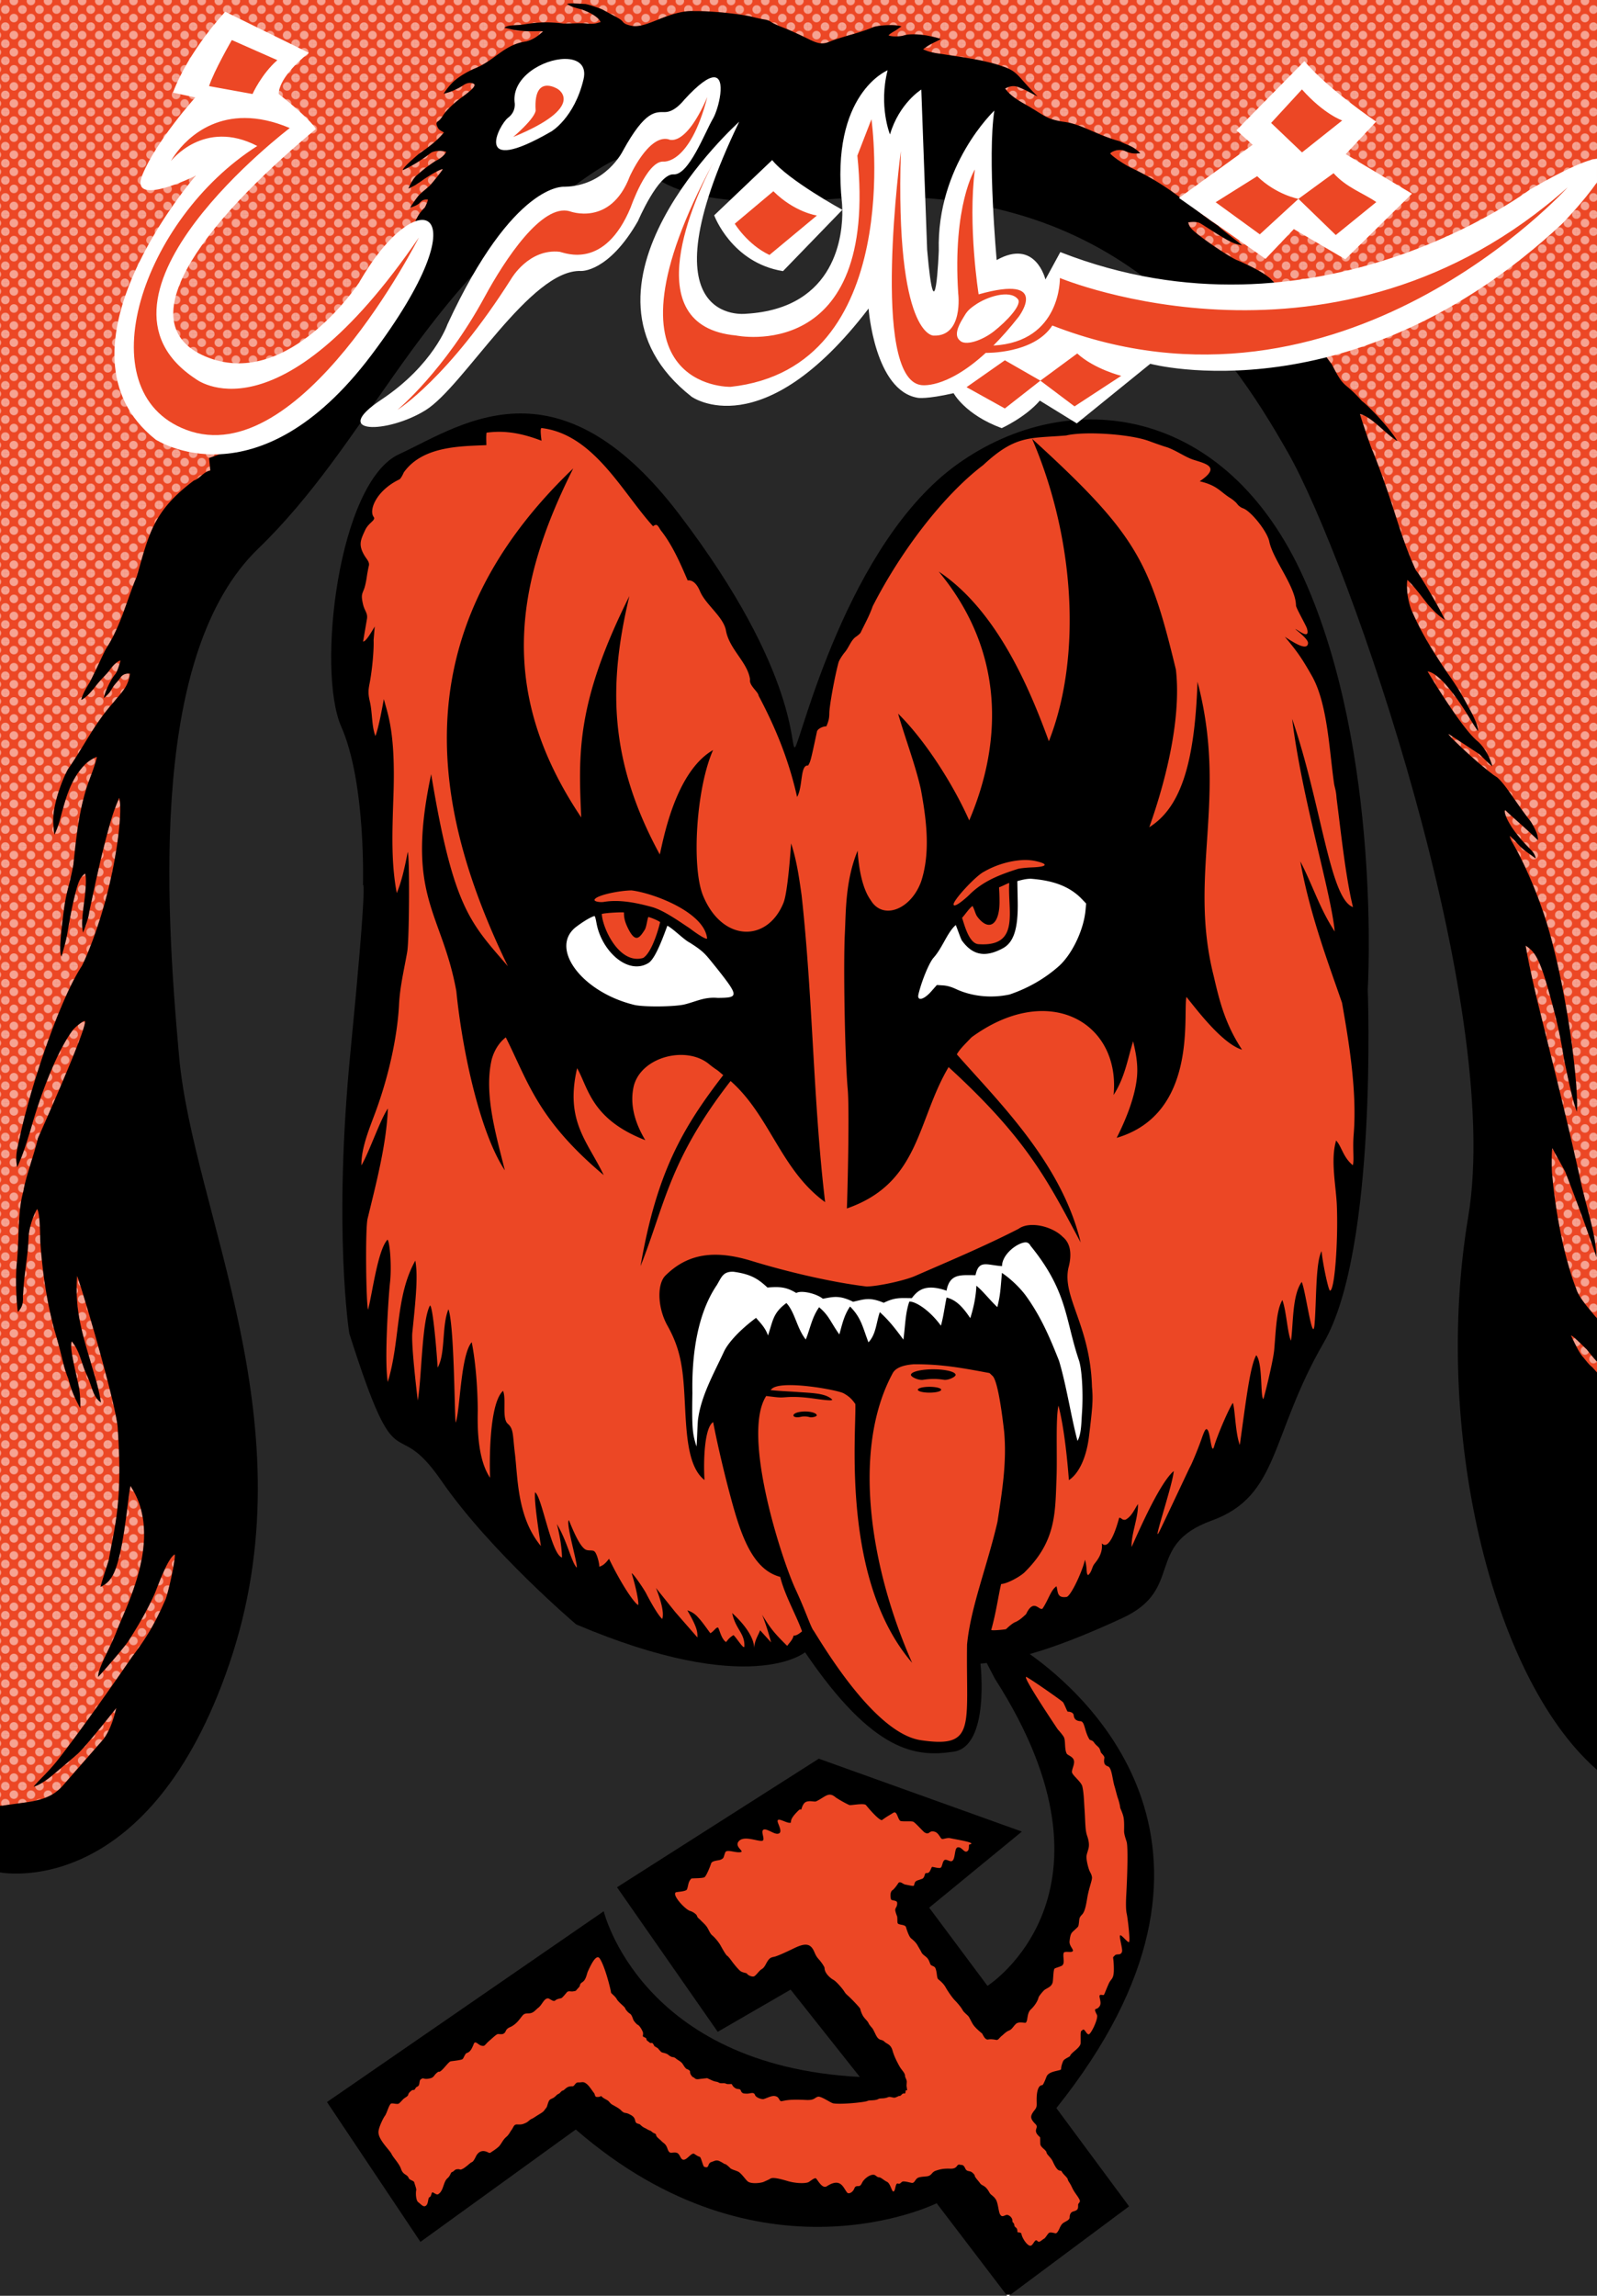
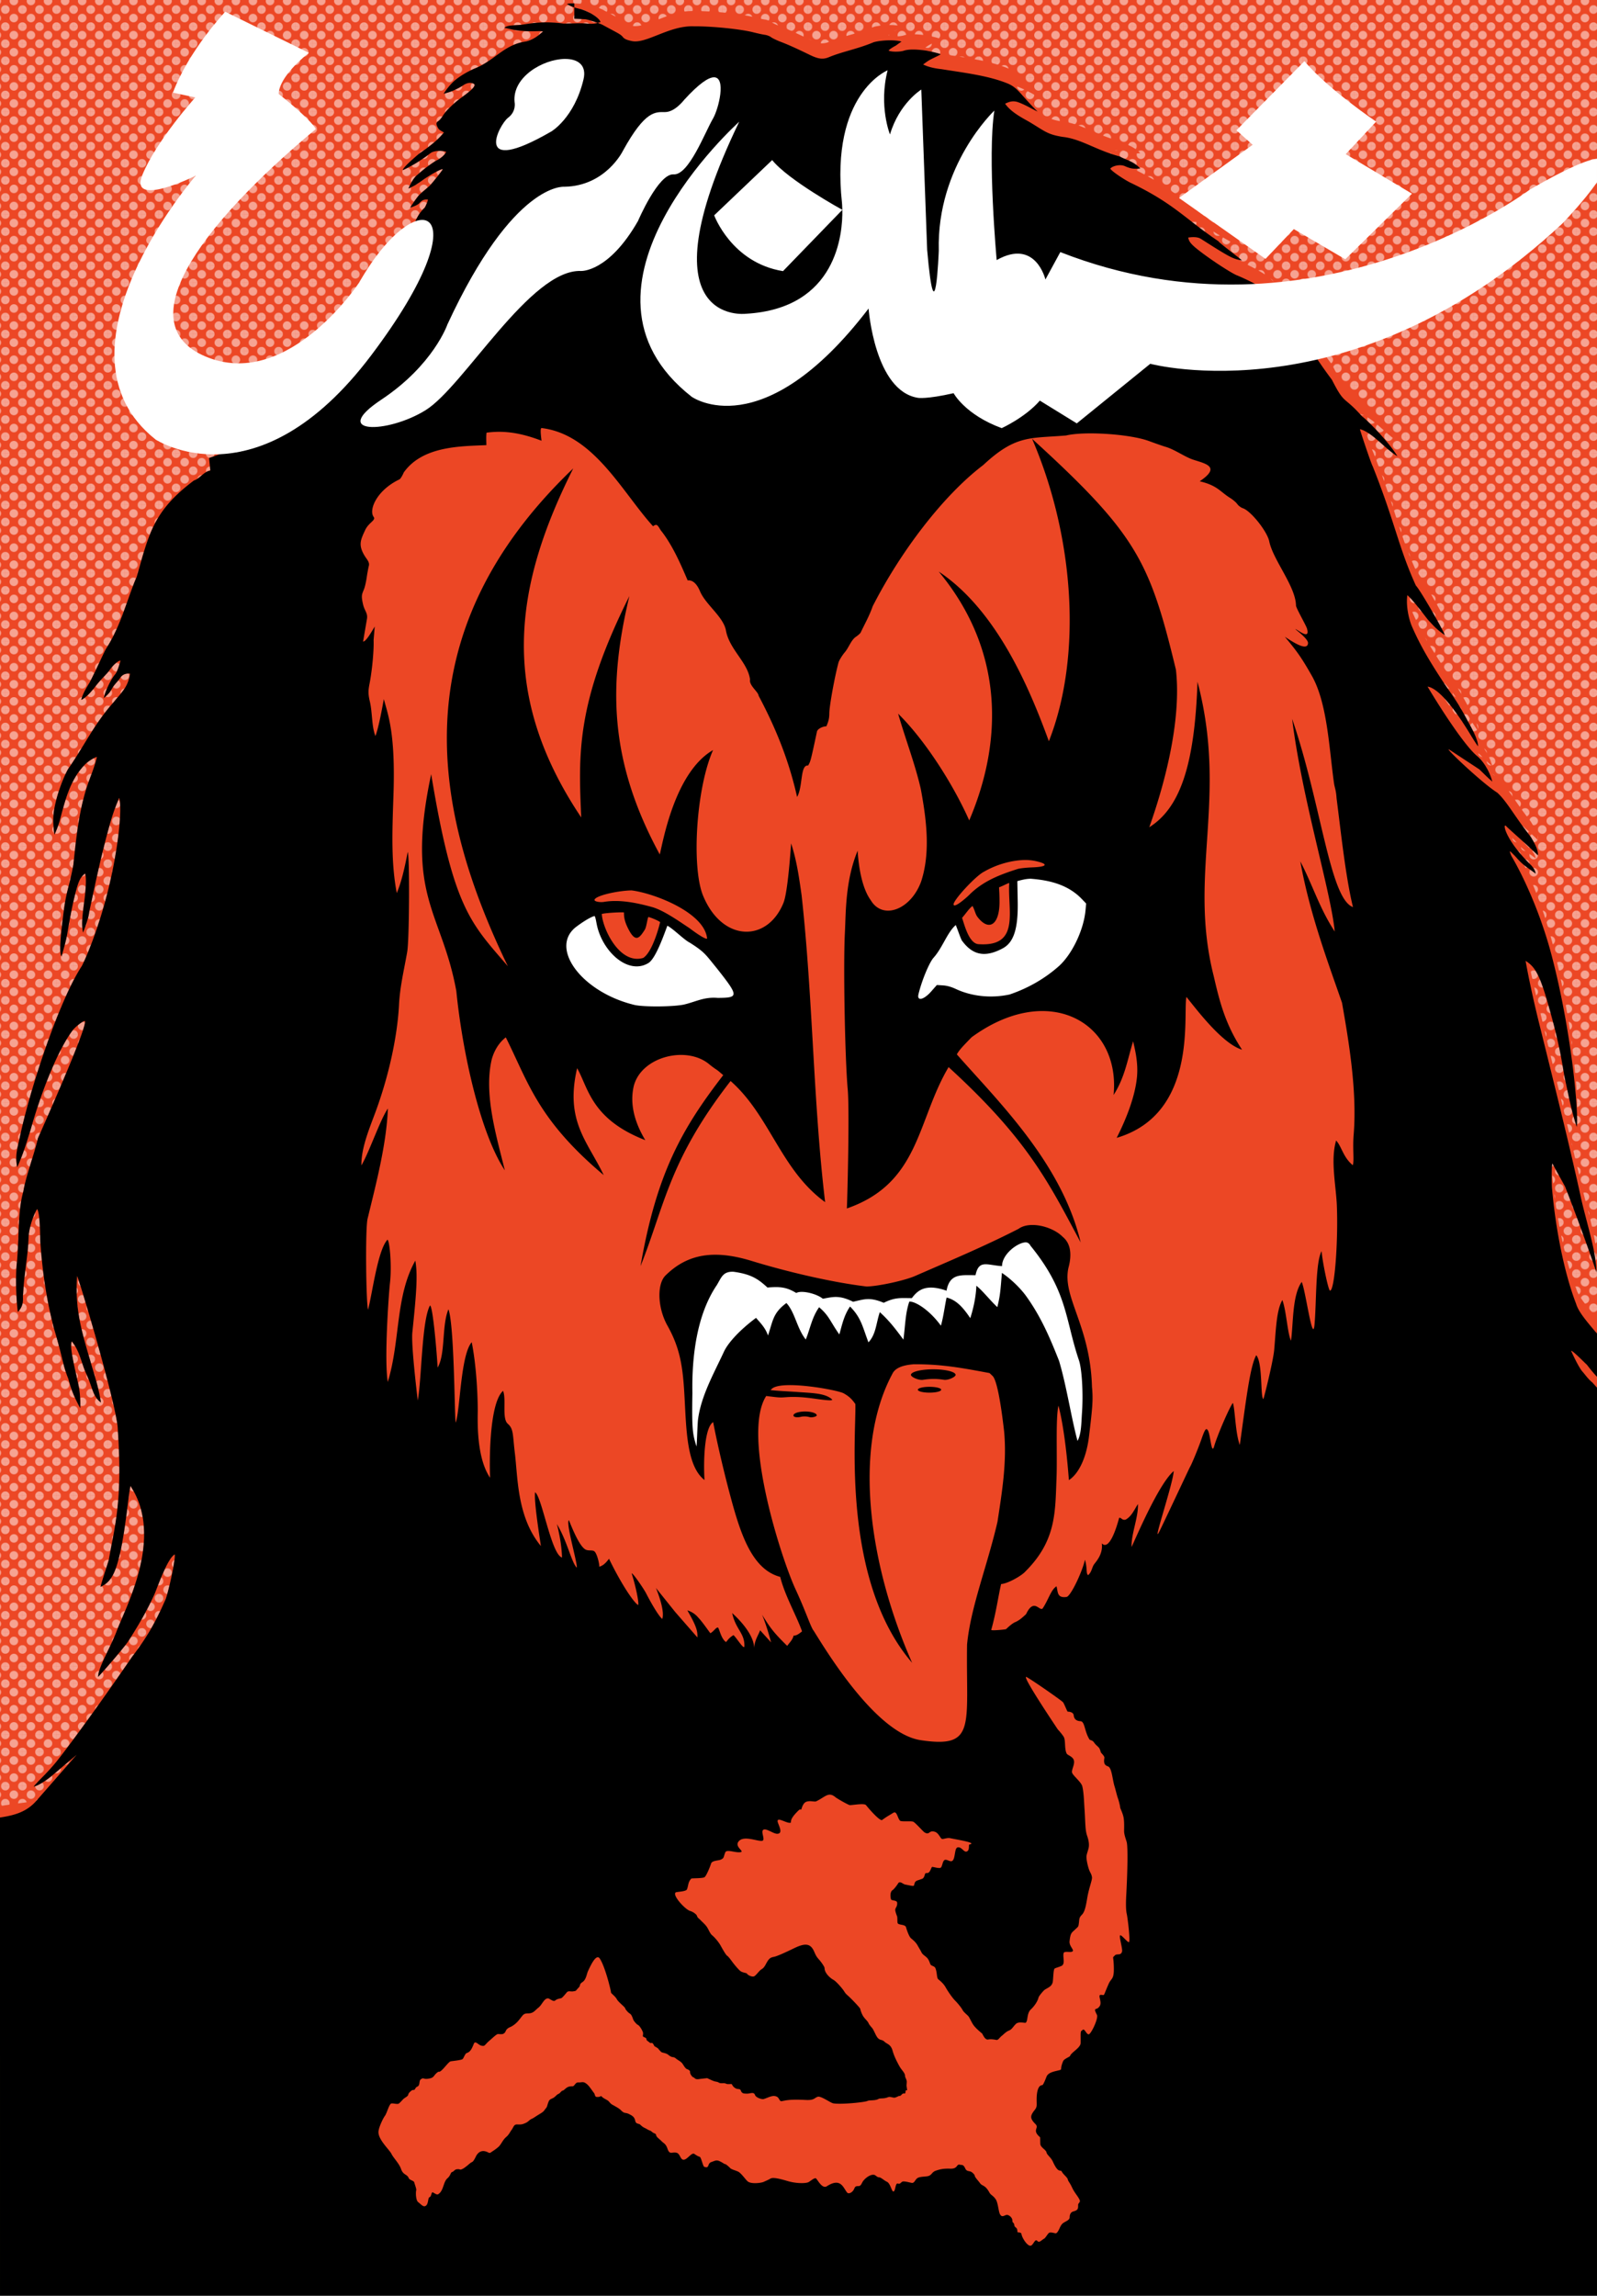
<svg xmlns="http://www.w3.org/2000/svg" xmlns:ns1="http://sodipodi.sourceforge.net/DTD/sodipodi-0.dtd" xmlns:ns2="http://www.inkscape.org/namespaces/inkscape" xmlns:xlink="http://www.w3.org/1999/xlink" width="2108.005" height="3029.333" viewBox="0 0 557.743 801.511" version="1.1" id="svg22" ns1:docname="final.svg" ns2:export-filename="final.png" ns2:export-xdpi="45.540527" ns2:export-ydpi="45.540527" ns2:version="1.2 (1:1.2.1+202207142221+cd75a1ee6d)">
  <ns1:namedview id="namedview24" pagecolor="#ffffff" bordercolor="#666666" borderopacity="1.0" ns2:showpageshadow="2" ns2:pageopacity="0.0" ns2:pagecheckerboard="0" ns2:deskcolor="#d1d1d1" showgrid="false" ns2:zoom="0.13748901" ns2:cx="1196.4593" ns2:cy="1592.8546" ns2:window-width="1920" ns2:window-height="995" ns2:window-x="1920" ns2:window-y="0" ns2:window-maximized="1" ns2:current-layer="svg22" />
  <defs id="defs6">
    <pattern xlink:href="#B" id="A" patternTransform="matrix(0.213,0,0,0.213,-129.145,-91.561)" />
    <pattern patternUnits="userSpaceOnUse" width="27.9" height="27.9" patternTransform="translate(-693.031,-449.105)" id="B">
      <path d="M0 0v6.975A6.975 6.975 0 0 0 6.975 0zm20.924 0A6.975 6.975 0 0 0 27.9 6.975V0zm-6.975 6.975a6.975 6.975 0 0 0-6.975 6.975 6.975 6.975 0 0 0 6.975 6.975 6.975 6.975 0 0 0 6.975-6.975 6.975 6.975 0 0 0-6.975-6.975zM0 20.924V27.9h6.975A6.975 6.975 0 0 0 0 20.924zm27.898 0a6.975 6.975 0 0 0-6.975 6.977H27.9v-6.977a6.975 6.975 0 0 0-.002 0z" fill="#fff" fill-opacity=".5" fill-rule="nonzero" stroke="none" stroke-width="1.002" stroke-linejoin="bevel" stroke-dasharray="none" stroke-opacity="1" paint-order="fill markers stroke" id="path3" />
    </pattern>
  </defs>
  <path d="M0 0h557.743v801.158H0z" fill="#ec4725" paint-order="fill markers stroke" id="path8" />
  <path d="M-172.765-261.889v630.414h.853c8.956-1.509 16.015-1.108 21.186-7.115 4.088-4.98 9.752-11.113 13.954-15.942 2.592-3.288 3.942-8.225 4.607-11.049-5.018 6.321-11.42 14.212-13.873 16.362-1.927 1.689-4.699 3.991-8.441 7.139-.997.839-4.187 3.371-6.541 3.957 1.192-1.704 4.912-4.8 8.627-9.567 10.513-13.493 25.684-35.662 25.684-35.662 5.151-6.814 7.938-11.495 11.583-19.748.963-1.768 3.872-15.032 3.357-16.115-2.557 1.537-5.898 11.135-6.93 13.622-2.255 5.084-5.745 11.337-9.616 17.198-2.82 3.686-7.324 8.838-10.158 11.941-.107-3.093 4.29-10.236 6.442-15.946 3.151-8.41 16.658-32.933 4.826-50.705-.906 4.126-1.868 17.757-4.488 26.799-1.415 4.883-3.085 7.116-5.948 8.413.378-1.811 2.408-7.783 2.856-9.333 2.058-11.886 4.9-20.306 3.158-45.686-.09-6.797-11.849-47.139-14.197-53.513-.886 12.137 1.892 20.296 4.761 30.232 1.2 4.157 2.807 8.902 3.543 13.935-2.802-2.021-2.85-4.973-4.94-9.62-1.817-3.707-2.421-8.437-5.253-11.707-.829 1.946.977 8.854 2.341 15.154.657 3.033.696 6.259.628 8.177-3.293-6.035-3.721-8.965-4.251-10.509-1.926-4.822-1.736-6.705-4.933-17.361-2.632-10.125-3.968-19.555-4.719-29.666-.192-1.876.068-9.882-1.135-12.009-1.451 2.176-3 7.335-3 9.94-.328 7.722-1.362 10.602-1.909 19.655-.295 1.387.673 3.611-1.838 6.396-.469-3.199-.966-12.169-.307-17.584.857-10.349.278-17.667 2.226-24.573.916-5.45 3.683-12.491 5.09-18.521 4.684-10.545 17.529-39.713 16.378-40.984-1.111.217-3.726 2.49-4.353 3.418-4.995 6.66-10.801 21.084-14.631 34.755-1.232 3.756-1.96 6.743-4.609 12.955-.835-4.139-.045-6.142 1.009-11.078 3.559-16.68 13.619-47.141 21.546-59.235 2.243-4.329 6.281-14.887 9.037-25.925 3.801-15.225 5.077-28.956 4.011-32.756-2.037 4.589-3.181 8.739-4.389 13.297-2.511 9.475-4.348 18.471-6.106 26.62-.124 1.449-.988 4.234-2.129 7.137-.532-2.55-.361-5.139.316-10.101.692-5.07.917-9.425.367-10.556-1.387 1.11-2.045 2.192-2.909 5.217-1.661 5.818-2.884 13.516-3.225 15.473-.443 2.696-1.558 6.488-2.074 8.276-.981-1.44-.065-9.119.43-13.097 1.202-10.222 1.902-9.5 3.713-18.919.977-9.239 2.013-20.39 5.711-29.967.902-2.444 1.736-4.548 2.515-7.652-.566 0-3.083 1.371-4.476 2.933-4.767 5.047-6.471 11.494-8.548 19.441-.341 1.014-.624 2.151-1.82 4.737-.376-2.702-.641-5.452-.133-8.517 1.043-6.296 3.864-12.771 5.072-14.648 5.182-7.341 8.907-15.446 15.743-23.071 2.915-3.636 5.014-5.255 5.716-9.961-1.476-.211-2.83.366-3.503 1.592-.623.896-1.745 1.995-2.39 2.952-1.288 2.137-1.094 2.001-3.284 4.026.78-3.401 2.953-7.173 3.979-8.342.739-.841 1.484-3.297 1.878-4.801-.849.03-2.679 1.567-3.96 3.549-1.75 2.115-3.108 3.138-5.452 6.308-.983 1.041-2.246 2.803-4.271 3.866.355-2.228 2.683-5.668 2.97-6.204 2.575-5.003 3.591-7.575 5.607-11.579 5.271-7.981 7.586-17.999 10.775-25.215 4.288-15.057 5.831-23.006 19.978-33.606 2.112-.66 3.384-3.08 5.729-3.472l-.447-4.364 2.21-.785c18.575-6.484 34.158-15.303 46.665-32.625 10.493-12.834 13.949-24.249 20.165-40.392 1.216-2.903 2.215-9.828 6.111-13.442.291-.136 1.278-2.435 1.278-2.994-1.358-.135-2.081.25-2.899 1.166-.785.958-3.291 1.639-3.291 1.639s2.461-3.889 3.543-4.779c.874-.841 2.63-2.229 3.331-2.921.793-.783 3.923-4.686 4.535-5.707-.836-.174-5.138 2.5-6.662 3.541-.643.439-1.497 1.09-2.645 1.815-1.026.648-2.703 1.394-2.703 1.394s1.188-3.021 2.88-4.583c2.819-2.438 3.846-3.236 6.506-5 1.704-.801 3.291-2.044 3.768-3.24-1.784-.583-4.378-.378-5.451.467-3.397 2.565-6.307 4.377-9.681 5.942 0-.883 3.784-4.117 5.498-5.598 3.047-2.162 6.207-4.306 8.852-7.529-.001-.131-1.535-.763-1.922-1.398-.892-1.463-.888-2.077.016-2.634.396-.244 1.098-1.079 1.561-1.855 1.001-1.681 3.793-4.385 6.715-6.502 3.992-2.893 5.107-4.267 3.852-4.749-1.095-.42-2.252-.201-3.533.668-1.066.716-2.058 1.174-3.446 1.847-1.308.551-3.329 1.081-3.329 1.081s1.234-2.076 3.188-3.998c2.571-2.527 6.715-4.442 7.76-4.858 7.021-2.838 10.072-8.317 17.886-9.414 2.637-.675 4.344-2.132 5.873-3.462-1.09-.36-3.536.209-8.444-.331-2.482-.273-3.436-.728-5.051-.944 1.158-1.135 3.877-.777 6.251-1.134 3.798-.574 7.78-1.228 14.328-.378 2.425.037 5.733-.216 7.635-.032 3.671.355 4.154-.212 5.382-.475-.822-2.158-5.243-4.008-6.788-4.478-2.764-.659-3.649-1.053-4.967-1.847.569-.187 1.473-.214 2.593-.18s2.456.128 3.888.181c1.156.191 4.63 1.336 5.902 1.924 5.509 3.012 6.335 3.269 7.14 4.275.551.689 1.339 1.043 3.175 1.427 5.058 1.05 13.047-5.501 21.668-5.149 6.21-.065 16.28.955 20.777 2.104 1.476.377 3.281.766 4.011.864s1.701.472 2.156.83 2 1.099 3.434 1.645c2.601.992 5.187 2.155 10.191 4.581 2.928 1.419 4.563 1.598 6.626.723 4.83-1.99 9.862-2.795 15.639-5.221 3.499-.911 8.399-.726 9.663-.163-1.042.615-1.622 1.163-2.108 1.43-.545.299-1.899 1.044-2.4 1.648.666.495 3.813.559 5.364.048 2.167-.688 5.593-.302 7.748-.017 1.529.294 4.239.859 5.063 1.312-.717.472-1.907.949-3.658 1.872-1.066.562-1.896 1.279-2.473 1.673 1.367.643 3.199 1.282 6.466 1.631 7.266 1.191 16.376 2.181 23.386 5.134 1.716.811 2.764 1.667 4.638 3.79 1.506 1.701 3.679 4.15 5.51 5.875-1.502-.618-3.772-2.126-6.68-3.219-2.222-.835-3.717.06-4.681.46 1.962 2.959 6.29 5.133 8.414 6.345 5.591 3.344 6.276 4.373 11.677 5.256 6.448.682 11.749 4.679 19.975 6.837 1.976 1.171 4.711 1.577 7.12 4.2-1.935.124-3.023.232-5.282-.793-1.823-.827-4.465-.053-5.155.821.263.842 5.371 4.215 7.502 5.158 14.877 7.181 18.718 12.468 30.265 20.22.366.675 6.818 5.414 8.213 6.692-1.561-.288-2.669-.451-5.266-1.919-3.567-2.016-7.863-4.896-9.343-5.762-1.482-.753-3.761-.357-4.187-.301.332 1.301.639 2.059 3.593 4.37 4.668 3.653 11.978 8.349 13.664 8.905 2.594 1.093 8.665 3.878 11.574 6.47 8.99 8.919 11.396 16.691 21.36 29.872 4.611 9.07 3.922 5.352 10.514 12.786 1.539 1.031 9.111 8.586 12.372 13.924-3.939-2.22-8.779-8.382-13.085-9.433 0 .341 3.932 12.137 4.467 12.99 7.811 19.567 8.973 28.24 15.055 41.578 1.685 1.802 9.461 15.389 10.129 17.336-3.078-2.139-4.047-3.418-5.606-5.038-.795-.825-5.219-7.015-7.491-8.92-.553 3.99.637 8.591 1.52 10.726 3.077 7.082 6.388 12.5 10.733 19.161 3.108 4.741 4.99 6.679 9.314 14.923.888 1.53 3.298 5.969 3.097 7.975-.885-1.283-1.659-2.497-2.639-4.113-4.015-6.623-10.485-16.104-14.958-16.742 4.378 7.369 12.864 20.554 17.307 24.245 2.427 2.03 4.427 5.607 5.308 8.907-1.656-1.366-3.171-2.972-4.531-4.258l-10.403-6.83c-2.73-1.75 11.236 11.56 16.637 14.945 3.429 3.099 5.972 8.144 11.671 15.37 1.362 2.175 2.741 4.79 2.557 6.553-3.549-3.528-10.078-9.126-11.055-10.182-1.407-1.521-.668 4.405 8.419 13.361.674.681 1.688 1.843 1.828 3.19-2.84-2.169-4.241-2.778-6.682-5.569-.326-.422-1.898-1.973-2.281-2.294-.075.176.099.803.517 1.718 4.486 7.637 10.286 20.432 14.045 34.732 6.894 26.234 9.508 54.779 8.755 59.857-2.014-6.125-3.081-12.186-4.233-17.328-.546-2.722-1.283-9.048-4.24-20.044-4.081-15.177-5.624-18.247-9.384-20.63.369 2.219 2.107 11.418 5.026 23.015l14.337 59.849c1.046 4.798 3.173 11.991 4.337 17.62.97 4.692 1.085 8.323 1.085 8.323a791.98 791.98 0 0 0-10.991-29.988c-.409-.798-4.147-7.414-4.341-7.947-.395-1.086-.425 7.343-.182 9.034 1.224 13.731 4.252 29.235 8.377 39.842.835 2.971 4.389 6.899 6.773 9.8.249.183.402.38.512.613v-460.297zm548.693 466.273c1.24 2.756 2.984 6.192 3.964 7.262 1.166 1.325 1.954 2.577 3.473 3.818l1.613 1.794v-11.495c0 .035-.002.05-.002.086v7.63c-1.405-1.53-2.388-2.738-3.527-4.23-.891-.764-4.897-4.954-5.52-4.865zm-548.693 246.338v88.9h557.742v-.353h-557.74v-88.547z" fill="url(#A)" paint-order="fill markers stroke" transform="translate(172.765 261.889)" id="path10" />
  <path d="M357.72 304.541l-5.211 2.906 2.257 8.46-1.583 9.089-4.226 6.494-9.687-1.719-6.034-9.902-12.962 14.154-7.159 20.243 14.768-.204 22.54-3.709 19.604-5.165 7.669-9.678 9.659-16.917-11.926-11.774zm-150.794 12.996l-20.123 11.431 11.628 21.409 25.903 9.075 40.236-5.195-8.442-18.712-12.778-6.773-12.651-7.392-.766 7.596-3.428 5.72-4.87 1.768-6.474-2.919-5.336-8.155zm151.676 112.455l-42.539 19.346-21.057 1.947-27.649-6.419-13.726-4.288-11.952 8.056-1.961 22.15.418 15.984.676 12.084 2.354 9.858 3.672-10.961 1.076-8.41 18.445-17.668 33.554 1.951 16.804-2.496 35.66-8.15 15.049 18.509 3.299 6.465 3.25 14.648 1.842 4.174 2.168-3.858 1.3-11.823-.609-15.745-5.962-21.178-5.106-19.508z" fill="#fff" id="path12" />
-   <path d="M200.585 1.207c-1.12-.034-2.025-.007-2.593.18 1.318.794 2.203 1.188 4.967 1.847 1.545.471 5.965 2.32 6.788 4.478-1.228.263-1.711.83-5.382.475-1.902-.184-5.209.069-7.635.032-6.547-.85-10.53-.196-14.328.378-2.374.357-5.093-.001-6.251 1.134 1.616.216 2.57.67 5.051.944 4.909.541 7.355-.029 8.444.331-1.529 1.331-3.236 2.787-5.873 3.462-7.813 1.097-10.865 6.576-17.886 9.414-1.045.416-5.19 2.33-7.76 4.858-1.955 1.922-3.188 3.998-3.188 3.998s2.021-.531 3.329-1.081c1.389-.673 2.381-1.132 3.446-1.847 1.281-.869 2.438-1.088 3.533-.668 1.255.481.14 1.855-3.852 4.749-2.921 2.117-5.713 4.821-6.715 6.502-.462.776-1.165 1.611-1.561 1.855-.904.557-.908 1.172-.016 2.634.387.635 1.921 1.266 1.922 1.398-2.645 3.223-5.805 5.368-8.852 7.529-1.714 1.481-5.498 4.715-5.498 5.598 3.373-1.565 6.283-3.377 9.681-5.942 1.074-.845 3.668-1.05 5.451-.467-.477 1.196-2.064 2.438-3.768 3.24-2.66 1.764-3.687 2.562-6.506 5-1.692 1.562-2.88 4.583-2.88 4.583s1.677-.747 2.703-1.394c1.148-.725 2.002-1.376 2.645-1.815 1.524-1.041 5.826-3.715 6.662-3.541-.612 1.022-3.742 4.924-4.535 5.707-.7.692-2.456 2.081-3.331 2.921-1.082.89-3.543 4.779-3.543 4.779s2.505-.68 3.291-1.639c.818-.916 1.541-1.302 2.899-1.166 0 .558-.987 2.858-1.278 2.994-3.896 3.614-4.895 10.539-6.111 13.442-6.216 16.143-9.672 27.558-20.165 40.392-12.508 17.322-28.091 26.141-46.665 32.625l-2.21.785.447 4.364c-2.346.391-3.617 2.811-5.729 3.472-14.147 10.6-15.69 18.548-19.978 33.606-3.189 7.216-5.504 17.234-10.775 25.215-2.017 4.004-3.032 6.576-5.607 11.579-.287.536-2.615 3.976-2.97 6.204 2.025-1.063 3.288-2.826 4.271-3.866 2.344-3.169 3.702-4.193 5.452-6.308 1.282-1.982 3.111-3.519 3.96-3.549-.394 1.504-1.139 3.96-1.878 4.801-1.026 1.168-3.199 4.941-3.979 8.342 2.19-2.025 1.996-1.889 3.284-4.026.645-.957 1.767-2.057 2.39-2.952.673-1.227 2.028-1.804 3.503-1.592-.702 4.706-2.802 6.325-5.716 9.961-6.836 7.625-10.561 15.73-15.743 23.071-1.207 1.877-4.029 8.352-5.072 14.648-.508 3.065-.243 5.815.133 8.517 1.197-2.586 1.48-3.722 1.82-4.737 2.077-7.947 3.781-14.394 8.548-19.441 1.394-1.562 3.91-2.933 4.476-2.933-.779 3.104-1.613 5.208-2.515 7.652-3.698 9.576-4.733 20.728-5.711 29.967-1.811 9.418-2.512 8.697-3.713 18.919-.495 3.978-1.412 11.657-.43 13.097.516-1.788 1.632-5.581 2.074-8.276.34-1.958 1.563-9.656 3.225-15.473.864-3.025 1.521-4.107 2.909-5.217.55 1.131.325 5.486-.367 10.556-.677 4.962-.848 7.552-.316 10.101 1.141-2.903 2.005-5.688 2.129-7.137 1.757-8.149 3.595-17.145 6.106-26.62 1.208-4.558 2.352-8.708 4.389-13.297 1.066 3.8-.21 17.531-4.011 32.756-2.755 11.037-6.793 21.596-9.037 25.925-7.927 12.094-17.988 42.554-21.546 59.235-1.053 4.937-1.844 6.939-1.009 11.078 2.65-6.213 3.377-9.199 4.609-12.955 3.83-13.671 9.636-28.095 14.631-34.755.627-.928 3.242-3.201 4.353-3.418 1.151 1.271-11.694 30.44-16.378 40.984-1.407 6.03-4.173 13.071-5.09 18.521-1.948 6.907-1.369 14.224-2.226 24.573-.658 5.415-.162 14.385.307 17.584 2.51-2.785 1.543-5.009 1.838-6.396.548-9.054 1.581-11.933 1.909-19.655 0-2.605 1.549-7.764 3-9.94 1.203 2.126.943 10.132 1.135 12.009.751 10.111 2.087 19.542 4.719 29.666 3.197 10.655 3.007 12.538 4.933 17.361.53 1.544.958 4.474 4.251 10.509.068-1.918.028-5.144-.628-8.177-1.364-6.299-3.17-13.207-2.341-15.154 2.833 3.27 3.437 8 5.253 11.707 2.089 4.647 2.138 7.6 4.94 9.62-.736-5.033-2.343-9.778-3.543-13.935-2.869-9.936-5.647-18.095-4.761-30.232 2.348 6.374 14.107 46.716 14.197 53.513 1.742 25.379-1.101 33.8-3.158 45.686-.448 1.55-2.478 7.522-2.856 9.333 2.864-1.297 4.534-3.53 5.948-8.413 2.62-9.042 3.581-22.674 4.488-26.799 11.832 17.772-1.675 42.295-4.826 50.705-2.152 5.71-6.549 12.853-6.442 15.946 2.834-3.104 7.338-8.255 10.158-11.941 3.871-5.861 7.361-12.114 9.616-17.198 1.032-2.487 4.372-12.085 6.93-13.622.516 1.083-2.393 14.346-3.357 16.115-3.645 8.253-6.432 12.934-11.583 19.748 0 0-15.17 22.169-25.684 35.662-3.714 4.767-7.435 7.864-8.627 9.567 2.354-.586 5.545-3.118 6.541-3.957l8.441-7.139c2.453-2.15 8.855-10.041 13.873-16.362-.665 2.824-2.015 7.761-4.607 11.049l-13.954 15.942c-5.171 6.007-12.23 5.606-21.186 7.115H0v82.197h.002v88.547h278.87 278.87v-322.01l-1.613-1.795c-1.518-1.241-2.307-2.493-3.473-3.818-.98-1.07-2.723-4.505-3.964-7.262.622-.089 4.628 4.101 5.52 4.865a56.13 56.13 0 0 0 3.527 4.23v-7.63c0-.044.002-.064.003-.107v-7.333c-.11-.234-.263-.43-.512-.613-2.385-2.901-5.939-6.83-6.773-9.8-4.125-10.607-7.153-26.111-8.377-39.841-.243-1.691-.213-10.12.182-9.034.194.534 3.932 7.149 4.341 7.947a791.96 791.96 0 0 1 10.991 29.988s-.115-3.631-1.085-8.323c-1.164-5.628-3.29-12.822-4.337-17.62-4.12-18.892-9.052-38.533-14.337-59.849-2.918-11.597-4.657-20.796-5.026-23.015 3.761 2.383 5.304 5.453 9.384 20.63 2.957 10.996 3.694 17.322 4.24 20.044 1.152 5.142 2.219 11.203 4.233 17.328.753-5.078-1.86-33.623-8.755-59.857-3.758-14.3-9.559-27.096-14.045-34.732-.417-.915-.592-1.542-.517-1.718.383.322 1.955 1.873 2.281 2.294 2.441 2.791 3.842 3.4 6.682 5.569-.141-1.347-1.154-2.509-1.828-3.19-9.086-8.957-9.825-14.882-8.419-13.361.977 1.056 7.506 6.655 11.055 10.182.184-1.763-1.195-4.377-2.557-6.553-5.699-7.226-8.241-12.271-11.671-15.37-5.401-3.386-19.367-16.695-16.637-14.945l10.403 6.83c1.36 1.286 2.875 2.892 4.531 4.258-.881-3.301-2.88-6.878-5.308-8.907-4.443-3.691-12.93-16.876-17.307-24.245 4.473.638 10.943 10.119 14.958 16.742.98 1.616 1.753 2.831 2.639 4.113.2-2.007-2.209-6.445-3.097-7.975-4.323-8.244-6.206-10.182-9.314-14.923-4.345-6.661-7.656-12.079-10.733-19.161-.883-2.136-2.073-6.737-1.52-10.726 2.272 1.905 6.696 8.095 7.491 8.92 1.559 1.62 2.529 2.899 5.606 5.038-.668-1.947-8.444-15.535-10.129-17.336-6.082-13.338-7.244-22.011-15.055-41.578-.535-.854-4.467-12.65-4.467-12.99 4.306 1.051 9.146 7.213 13.085 9.433-3.26-5.338-10.833-12.893-12.372-13.924-6.592-7.434-5.903-3.717-10.514-12.786-9.964-13.18-12.37-20.952-21.36-29.872-2.909-2.592-8.98-5.377-11.574-6.47-1.686-.556-8.996-5.252-13.664-8.905-2.954-2.312-3.261-3.069-3.593-4.37.426-.056 2.705-.452 4.187.301 1.481.867 5.776 3.747 9.343 5.762 2.597 1.468 3.706 1.631 5.266 1.919-1.395-1.278-7.847-6.017-8.213-6.692-11.548-7.752-15.388-13.039-30.265-20.22-2.131-.943-7.239-4.316-7.502-5.158.691-.874 3.332-1.648 5.155-.821 2.259 1.025 3.347.917 5.282.793-2.409-2.622-5.144-3.029-7.12-4.2-8.226-2.158-13.527-6.155-19.974-6.837-5.402-.883-6.086-1.912-11.677-5.256-2.124-1.212-6.452-3.387-8.414-6.345.965-.4 2.459-1.295 4.681-.46 2.908 1.093 5.178 2.6 6.68 3.219-1.832-1.725-4.005-4.174-5.51-5.875-1.874-2.123-2.922-2.98-4.638-3.79-7.01-2.953-16.121-3.943-23.386-5.134-3.267-.35-5.099-.989-6.466-1.631.577-.394 1.407-1.111 2.473-1.673 1.75-.923 2.941-1.4 3.658-1.872-.824-.452-3.534-1.018-5.063-1.312-2.154-.286-5.58-.671-7.748.017-1.551.512-4.698.448-5.364-.048.501-.604 1.855-1.349 2.4-1.648.487-.267 1.066-.815 2.108-1.43-1.264-.563-6.164-.748-9.663.163-5.777 2.426-10.81 3.232-15.639 5.221-2.063.874-3.698.696-6.626-.723-5.004-2.426-7.591-3.589-10.191-4.581-1.433-.547-2.979-1.287-3.434-1.645s-1.426-.732-2.156-.83-2.536-.487-4.011-.864c-4.497-1.149-14.567-2.169-20.777-2.104-8.621-.353-16.61 6.198-21.668 5.149-1.836-.384-2.624-.738-3.175-1.427-.805-1.005-1.631-1.263-7.14-4.275-1.272-.589-4.746-1.734-5.902-1.924l-3.888-.181zm-11.461 148.231c18.236 2.195 28.094 22.305 38.946 34.291 1.389-1.009 1.591-.351 2.698 1.416 4.212 5.243 7.237 12.487 9.401 17.508.999-.191 2.829.27 4.283 3.721 1.925 4.688 8.295 9.013 9.098 13.85 1.237 6.555 7.572 10.989 8.398 16.982-.426 2.105 2.879 4.297 2.987 5.678 6.185 11.656 10.63 22.814 13.445 35.359 2.08-3.6 1.009-11.379 3.858-10.97.816-1.616.69-.598 3.075-11.852.196-.926 1.902-1.814 3.304-1.857.633-1.514 1.007-2.55 1.014-4.502.009-2.536 1.816-12.548 3.198-17.717.193-.722 1.134-2.288 2.09-3.48 1.522-1.7 2.246-4.331 3.964-5.52.793-.537 1.556-1.214 1.696-1.505 1.454-3.071 3.021-5.781 4.201-9.173 9.803-19.235 24.722-38.773 38.6-49.301 11.411-10.638 16.342-9.259 28.977-10.333 6.473-1.554 22.373-.483 28.928 1.95 1.94.72 4.427 1.592 5.525 1.938 3.346.907 6.785 3.511 9.855 4.549 4.213 1.381 9.989 2.419 2.314 7.557 6.249 1.481 7.106 3.626 10.658 5.83.944.581 2.058 1.536 2.475 2.122s1.296 1.242 1.953 1.459c2.756.91 8.375 7.924 9.192 11.474 1.256 6.465 9.255 15.792 9.357 22.498 0 .846 3.523 6.92 3.835 8.02 1.253 4.406-3.502.12-4.082.229.935.75 4.581 3.547 4.45 4.924-.281 2.975-5.648-.681-8.098-2.271 4.294 5.133 5.839 7.301 9.411 13.585 5.468 9.618 6.04 25.386 7.762 37.551.261 1.7.716 2.381.893 5.246 1.539 11.964 3.183 27.643 5.732 37.991-8.104-2.913-11.014-35.914-21.249-65.709 3.443 27.927 13.522 60.147 14.881 74.244-5.344-8.108-7.734-16.308-12.026-24.49 3.309 18.571 10.08 36.323 14.57 49.383 2.444 13.878 5.243 30.801 4.092 45.662-.472 5.274.226 9.095-.318 11.027-3.363-2.68-3.91-6.585-5.838-8.613-2.035 6.825-.023 15.769.254 22.682.497 12.372-.757 29.722-2.378 29.722-.607 0-2.773-10.668-2.931-13.797-2.163 3.772-1.789 17.564-2.476 25.534-.64 7.418-3.112-11.846-4.49-14.772-3.349 4.68-2.894 14.533-3.733 20.511-1.208-2.324-1.647-10.636-3.026-14.19-2.048 3.59-2.206 9.873-2.84 17.324-.293 3.441-2.828 13.978-3.766 17.234-1.143-.406-.174-12.526-2.496-15.298-2.177 3.654-3.625 16.125-5.753 31.318-1.564-4.054-1.632-12.307-2.421-14.673-1.199 1.563-5.366 11.084-6.548 15.172-.919 3.178-1.275-3.871-2.116-5.444-.636-1.188-1.056-.662-2.284 2.856-1.151 3.299-3.435 8.839-4.066 9.866-.179.291-9.668 20.549-10.761 22.645-2.52 4.831 4.931-17.039 5.11-21.293-5.25 4.474-13.143 23.209-14.717 26.501-.168-4.488 2.411-10.398 2.232-14.978-1.207 1.76-2.094 4.192-4.299 5.437-1.35.331-1.469-.812-2.276-.622-.885 3.322-3.415 11.624-6.059 8.898.519 3.979-2.217 6.546-2.863 7.575-.696 1.331-.684 2.368-1.874 3.512-.856-.344-.237-2.438-1.146-5.37-.828 3.934-4.845 12.565-6.38 12.987-3.457.518-3.003-1.824-3.552-3.704-1.954 1.213-2.742 4.56-4.83 7.715-1.1 1.168-3.051-3.837-5.793 1.994-1.641 1.548-2.628 2.315-3.939 2.856-1.237.572-3.052 2.389-3.052 2.389-.729.196-4.938.568-5.186.287 1.75-6.228 2.502-12.058 3.458-16.037 2.288-.119 7.177-2.9 8.437-4.352 10.861-10.794 10.436-20.725 10.914-32.737.297-7.72-.353-20.722.673-25.201 2.023 7.772 3.112 19.042 3.648 26 3.025-1.933 6.009-6.984 7.02-15.264 1.295-10.609 1.44-13.013 1.041-17.264-.59-21.429-10.454-31.316-8.236-41.527 1.353-4.936.68-8.683-1.961-10.845-3.545-3.639-11.522-5.666-15.462-2.814-11.793 6.058-24.999 11.594-35.914 16.364-3.532 1.612-12.872 3.668-17.11 3.767-12.527-1.491-28.261-5.29-39.904-8.848-13.219-4.109-22.612-2.66-30.365 5.006-3.054 3.02-2.774 11.332.679 17.488 4.05 7.22 5.209 13.234 5.802 22.082.829 12.369.444 26.631 7.142 31.828-.419-7.071.019-18.335 3.025-20.218 1.437 7.558 3.769 17.396 5.726 24.757 3.622 13.628 7.576 26.622 17.697 29.282 1.623 6.574 5.705 13.531 7.627 19.035-.276.153-1.741 1.579-2.987 1.479-.198 1.43-1.757 2.823-2.192 3.583-4.864-4.777-5.935-6.311-8.769-10.864 1.754 4.249 3.125 9.632 3.125 9.632l-3.83-4.226c-.572 1.685-1.939 3.412-2.088 6.278.066-3.389-2.927-7.982-7.669-12.292 1.22 5.778 4.444 6.968 4.268 11.669-.186 1.223-2.827-3.183-3.817-3.958-1.397.837-1.906 1.583-2.567 2.417-1.779-1.039-2.457-5.079-2.89-5.079-.734-.001-1.33 1.268-2.595 2-.841-1.052-2.775-3.949-4.268-5.49-1.454-1.772-3.408-2.415-3.776-2.477 3.512 6.063 3.544 7.46 3.51 9.437l-7.692-8.806-6.796-8.47c1.671 4.077 2.98 8.841 2.187 10.819-1.663-1.473-4.703-7.147-5.658-9.02-.658-1.29-4.439-6.93-5.02-6.918 1.263 3.905 2.645 10.147 2.291 11.079-1.619-.867-6.176-7.836-10.19-16.16-1.511 2.012-2.398 2.464-3.401 2.785.091-.874-.708-4.355-1.617-5.289-.679-.698-2.174-.124-3.235-.736-2.237-1.291-4.856-8.036-5.747-10.212-1.224.677 2.926 14.587 2.766 16.55-1.817-1.593-3.31-9.179-6.971-15.21 1.229 4.742 1.708 8.742 1.795 11.678-3.743-1.01-7.006-21.234-9.41-22.773-.471 3.159 1.816 17.151 2.033 18.771-8.352-10.105-8.036-23.864-9.098-32.468-.768-6.328-.393-8.427-2.457-10.208-2.144-1.85-.449-8.581-1.663-11.508-5.121 4.586-4.718 26.995-4.519 30.357-5.088-7.453-4.276-21.262-4.321-23.812-.033-6.055-.535-15.59-2.102-23.53-3.964 4.546-4.059 24.564-5.637 28.061-.391-3.785-.477-33.963-2.493-39.553-2.403 5.704-.971 15.648-3.787 20.346-.221-4.617-1.662-21.66-2.658-21.66-2.884 5.179-2.886 25.566-4.275 33.16-.411-3.537-2.326-19.538-1.887-23.789 1.279-12.409 1.986-19.871 1.035-25.054-7.05 12.644-5.164 27.714-9.614 42.382-1.314-7.886.355-31.037.765-34.602.652-5.667-.036-14.286-.852-15.101-3.451 3.591-5.348 19.113-6.81 24.466-.683-2.277-1.008-27.725-.181-31.686 3.237-13.286 6.595-26.155 7.119-38.562-2.728 3.936-6.542 15.319-9.255 19.859-.115-6.323 3.105-13.599 5.177-19.336 4.324-11.918 7.311-25.192 7.95-36.512.272-6.348 1.787-12.462 2.869-18.698.762-4.385.88-33.596.18-34.884-1.203 6.278-2.252 10.595-3.826 14.359-1.972-10.442-1.62-20.738-1.162-33.979.75-21.693-1.807-27.967-3.364-33.752-.471 2.699-1.773 9.873-2.926 12.903-1.371-3.431-1.019-8.193-1.979-12.182-.807-3.354-.318-4.615.133-7.232.809-4.691 1.34-10.891 1.206-14.064l.392-4.755c-1.805 3.095-3.149 5.204-4.065 5.259l1.347-7.862c.358-2.087-.795-2.776-1.339-5.044-.826-3.443-.316-3.662.389-5.59.284-.776.674-2.523.867-3.881s.533-3.194.754-4.08c.327-1.31-.754-2.272-1.515-3.547-2.239-3.751-1.374-5.469.211-8.9 1.248-2.701 3.852-3.427 2.978-4.615-1.809-2.458 1.09-9.328 8.995-13.099.56-.359 1.268-1.82 1.524-2.433 6.638-9.335 20.081-9.114 28.852-9.534-.03-1.529-.117-3.36.069-4.354 3.771-.458 9.631-.877 19.19 2.822-.151-1.253-.583-4.397.005-4.435zm171.323 3.757c14.897 34.543 17.507 76.046 5.863 105.598-6.537-17.922-17.941-45.566-38.471-59.25 23.225 27.995 22.218 59.808 10.658 86.887-5.794-13.012-15.66-28.265-24.839-37.27 2.623 9.054 5.995 17.773 7.936 26.359 1.898 10.26 3.489 21.965.103 32.252-3.605 9.89-13.421 13.533-17.583 6.526-3.167-4.309-4.283-12.075-4.587-17.29-4.36 10.493-4.092 21.663-4.462 28.802-.577 11.131.017 43.618.997 54.504.639 7.102-.062 36.265-.3 41.588 25.523-8.835 24.445-30.691 35.526-49.342 27.879 25.458 35.009 40.462 46.131 61.209-6.614-27.676-28.587-48.998-43.252-65.659.848-1.486 1.761-2.491 5.148-5.968 26.855-19.635 52.051-5.253 49.603 20.153 3.99-6.297 4.827-12.31 6.817-18.751.7 3.053 1.853 7.637 1.319 12.744-.663 6.343-3.442 13.829-7.063 20.966 28.505-8.409 23.064-43.159 24.358-49.199 3.361 4.115 12.442 16.321 19.428 18.42-5.869-8.895-7.859-16.879-9.891-25.692-9.045-35.688 5.072-61.931-5.67-102.776-.979 29.484-6.241 44.141-16.84 50.81 6.254-17.573 11.176-38.71 9.305-55.022-9.163-37.886-13.661-47.264-50.236-80.6zm-160.237 10.33c-61.7 58.952-48.16 121.403-22.834 173.825-12.935-15.08-19.026-19.967-26.79-67.072-9.132 42.88 3.691 47.786 8.782 75.725 2.156 21.625 8.445 49.791 16.938 62.586-2.908-11.886-7.459-26.727-4.54-38.858 1.383-4.793 4.097-6.947 4.881-7.558 7.759 15.425 11.043 28.634 34.199 48.09-5.662-11.843-13.588-18.802-9.291-37.328 3.891 6.738 4.838 17.769 23.807 25.123-3.821-6.363-5.458-12.751-4.021-18.899 2.668-10.333 18.477-14.198 26.37-7.583.645.541 1.714 1.335 2.375 1.764.996.647 1.714 1.407 2.507 2.013-14.453 18.716-23.297 34.321-28.895 66.702 8.514-21.35 9.912-36.916 31.455-64.646 13.804 12.161 17.494 31.043 33.019 42.289-4.198-35.067-4.232-71.068-8.217-107.138-.859-6.047-1.707-12.173-3.669-18.108-.141 2.053-1.148 16.996-2.65 20.724-5.618 13.946-21.4 13.778-28.091-2.468-4.083-9.914-2.45-37.457 3.487-50.836-13.515 7.798-17.572 32.528-18.614 36.441-18.117-33.327-17.8-59.994-10.616-90.2-18.629 37.319-17.787 54.993-16.813 77.276-29.122-43.418-23.313-80.998-2.778-121.864zM357.338 300.26c1.615-.068 3.171.083 4.731.45 4.253 1.001 3.548 1.933-1.601 2.118-2.051.074-4.343.328-5.093.565-6.26 2.004-11.911 4.174-16.638 8.799-.874.935-5.598 5.123-5.716 3.562 0-1.617 7.766-9.975 10.583-11.391 4.225-2.446 9.134-3.886 13.733-4.103zm2.639 6.53c7.16.545 13.307 2.318 17.893 7.127l1.461 1.532-.219 2.348c-.629 6.771-4.528 15.046-9.105 19.326-5.175 4.644-11.186 7.975-17.407 10.077-6.449 1.39-13.18.68-18.746-1.907-1.636-.767-3.107-1.178-4.538-1.268l-2.117-.134-2.011 2.28c-2.598 2.947-5.021 3.456-4.415.928 1.105-4.608 3.638-10.781 5.188-12.642 3.222-3.549 4.78-8.819 7.834-11.51.658 1.578 1.596 4.427 2.122 5.401 3.271 4.446 7.367 6.499 14.348 2.707 3.792-2.06 5.339-6.846 5.165-16.311l-.131-7.122c2.002-.553 3.251-.813 4.676-.833zm-7.507 1.498c-.593 9.851 3.876 22.312-10.635 21.352-3.44-.108-5.059-6.944-5.838-9.204 1.238-1.364 2.331-3.145 3.64-4.141.82 1.434.944 2.793 1.771 3.864 4.008 5.189 7.666 2.676 7.666-5.265 0-3.274-.16-4.414-.162-5.103 1.414-.509 3.01-1.441 3.558-1.503zm-131.898 2.574c7.854.964 25.439 7.72 26.372 16.736 0 .618-2.773-.988-6.13-3.549-3.435-2.246-8.953-6.232-13.153-7.395-5.309-1.453-11.234-2.686-16.7-1.787-1.261.233-3.758-.078-3.272-.881.898-1.486 8.473-3.06 12.883-3.123zm-2.663 7.685c.031 1.014-.024 2.47 1.157 4.997 2.76 5.909 4.208 4.082 6.135 1.012.589-.938.845-3.686 1.235-4.419 1.091.26 3.513 1.3 4.107 1.793-.395 1.886-2.811 10.617-5.924 12.515-8.287 2.416-14.213-10.365-14.441-15.365 1.393-.383 6.65-.648 7.732-.532zm-10.232 1.252c.536.96.523 2.757 1.346 5.236 2.86 8.624 11.05 15.119 17.454 11.165 2.604-1.608 5.556-10.297 6.601-13.01 2.155 1.148 5.846 4.933 7.759 5.88 5.338 3.347 5.613 4.234 9.495 8.961 7.746 9.812 7.762 10.317.317 10.357-4.726-.39-7.431 1.272-11.601 2.286-3.503.84-14.287.94-17.503.163-18.457-4.46-29.966-20.04-20.199-27.344 2.583-1.932 5.195-3.472 6.332-3.695zm150.671 113.942c.646.061 1.173.438 1.535 1.162 13.022 15.993 12.068 25.598 16.906 39.936 1.091 3.082 1.586 11.909 1.059 18.873-.213 3.133-.187 6.914-1.527 9.351-2.185-8.057-3.839-19.235-6.447-27.945-3.276-8.304-6.401-15.538-11.531-22.663-1.853-2.575-5.211-5.914-8.426-8.055-.523 6.186-.575 7.769-1.605 11.953-2.833-2.704-4.921-5.505-7.317-7.478-.198 4.93-1.452 9.186-2.128 11.327-2.546-3.811-4.932-6.388-8.268-7.196-.598 2.601-1.103 6.786-1.991 9.824-4.073-5.607-9.055-8.566-11.036-8.407-1.42 4.181-1.374 8.215-2.058 13.282-3.027-4.132-5.06-6.712-8.243-9.601-1.303 3.847-1.31 7.757-3.968 10.533-2.033-5.274-2.473-8.539-6.428-12.496-2.235 3.256-2.845 6.719-3.741 9.746-3.168-4.47-3.539-6.528-7.062-9.502-2.57 3.657-3.12 7.535-4.657 11.263-3.11-3.873-3.747-9.488-6.761-12.73-4.764 3.524-4.687 6.201-6.43 11.339-.958-2.811-2.811-4.546-4.176-6.162-5.172 3.845-9.703 8.444-11.289 11.979-3.524 7.577-7.954 15.368-8.988 23.617-.187 1.67-.399 8.972-.521 9.291-1.352-4.295-1.656-5.881-1.429-18.678-.242-12.943 1.612-27.476 8.535-37.656 1.667-2.791 2.148-4.743 5.729-4.657 6.385.842 8.842 2.661 11.947 5.518 4.523-.373 6.653-.139 10.067 1.906 1.83-1.065 7.14.235 9.269 2.004 3.326-.555 5.548-1.44 10.578 1.059 3.719-.806 5.682-1.762 10.699.359 4.048-1.998 5.908-1.627 9.809-1.627 1.894-2.476 4.514-5.262 12.124-2.594 1.13-6.231 5.268-5.371 10.118-5.422 1.168-5.507 3.909-3.525 9.258-3.15.045-4.371 5.753-8.404 8.392-8.303zm-39.113 42.552c9.818-.043 16.998 1.335 26.355 3.077l1.056.997c1.331 1.256 2.727 7.949 4.034 19.341 1.009 10.751-.727 21.152-2.311 31.573-3.564 15.475-9.369 29.743-10.63 42.862-.414 28.455 3.344 36.309-16.164 33.4-15.358-2.29-32.342-30.062-37.364-38.153-1.032-1.147-2.647-6.514-6.392-14.577-4.907-10.563-18.93-53.99-10.223-67.44 4.428.542 4.62.602 6.926.423 3.266-.253 6.419.029 9.832.492 2.042.277 7.052 1.037 6.177.23-2.345-2.162-7.114-2.171-11.535-2.502-3.504-.262-7.052-.37-9.892-.706-.007-.001.472-.458.479-.463 3.444-3.131 22.9.388 25.057 1.594 2.137 1.195 3 2.221 4.088 3.741.338 10.424-4.958 61.573 19.832 90.357-14.662-33.135-21.136-74.351-6.888-100.935.904-1.873 3.281-3.01 7.564-3.314zm6.706 1.763c-4.306 0-7.797.873-7.797 1.949 0 .753 2.709 1.967 4.206 1.731 2.357-.372 4.603-.445 7.306-.017 1.457.231 4.081-.974 4.081-1.714 0-1.077-3.491-1.949-7.797-1.949zm-1.315 6.112c-2.252 0-4.078.456-4.078 1.02s1.826 1.02 4.078 1.02 4.078-.457 4.078-1.02-1.826-1.02-4.078-1.02zm-43.449 8.624c-2.248 0-4.07.607-4.07 1.357s1.643.726 2.457.527c.907-.222 2.037-.241 3.152.073.834.235 2.53-.184 2.53-.6 0-.749-1.822-1.356-4.07-1.356zm77.164 92.648c.321-.157 12.071 7.977 12.879 8.822.456.485 1.472 3.319 1.696 3.319.599 0 1.624.155 1.99.928.187.396-.067 2.257 2.414 2.399 1.606.092 1.339 3.349 3.134 6.307.263.434.975.185 1.638 1.126.577.905 1.469 1.438 1.808 1.971s.449 1.178.585 1.479c.111.313 1.323 1.262 1.211 1.953-.316 1.943.133 2.55 1.278 2.949 1.35.471 1.528 4.613 2.282 6.979.296.928.77 3.008 1.158 4.112s.783 2.754.787 3.149.741 1.686 1.124 3.238.256 3.927.26 5.149c.002 1.324.809 3.266.951 3.972.369 1.827.287 9.429-.194 18.26-.171 3.136-.124 5.392.157 6.571.301 1.263 1.184 8.411.868 9.784-.2.869-2.797-2.749-3.192-2.185-.362.518.974 4.79.687 5.663-.461 1.401-1.561.655-2.376 1.169-1.249 1.331-.516-.2-.48 4.819.027 3.756-.916 3.226-1.792 5.2-2.139 4.817-1.213 3.88-2.76 3.88-1.332 0 .826 2.812-.637 4.236-.924 1.236-2.161-.064-.721 2.742.616 1.192-2.093 6.807-2.87 6.807-.948 0-1.489-2.547-2.319-1.335-.681.163-.454 1.172-.499 4.353 0 1.696-3.369 3.338-3.69 4.536-.071.265-2.087 1.033-2.401 1.761-1.154 2.668-.378 2.907-1.102 3.133-1.423.446-4.088.638-4.744 2.378-.128.34-1.096 2.923-1.48 2.923-1.408 0-1.954 2.329-1.95 4.996.003 2.139.215 2.552-.71 3.709-1.504 1.883-1.503 2.704-.448 4.059.76.976 1.497 1.162 1.071 2.339-.419 1.158.025 1.806.752 2.58.77.819.502-.156.618 2.825.048 1.23 1.99 2.013 2.163 2.963.163.896 1.528 1.687 2.228 3.234 2.007 4.431 2.642 2.529 3.114 3.47.493.983 1.93 1.975 2.09 2.706.166.755.638.991 1.499 2.857.753 1.633 1.856 2.842 2.356 3.782.771 1.274.18 1.234-.234 2.069-.056 1.29.232 1.989-1.658 2.485-.95.249-1.304 1.089-1.304 2.052 0 .893-1.103 1.283-2.035 1.85-.712.434-1.073 1.032-1.498 1.992-.455 1.029-.934 1.747-1.35 1.747-.351 0-1.882-.575-2.401-.094s-1.204 1.725-1.573 1.923c-.982.525-1.729 1.612-2.409.859-.815-.901-1.199.904-2.103 1.537-1.093.766-3.285-2.54-3.466-4.001-.224-.787-1.41-.358-1.41-.737 0-1.865-.972-1.24-1.097-2.388-.109-1.003-.668-.592-.668-1.569 0-.878-.823-1.674-1.594-1.918-.981-.311-1.964 1.322-2.795-.404-.472-.981-.639-4.133-1.514-5.194-.757-1.144-1.639-1.381-2.075-2.18-1.573-2.876-2.479-2.194-3.305-3.321-.795-1.084-1.877-2.14-1.877-2.708 0-.227-.854-1.191-1.485-1.376-.822-.242-1.371-.126-1.815-1.075-.509-1.085-.832-1.251-1.677-1.251-1.637-.557-.569 1.611-4.009 1.308-1.918 0-2.991.175-4.597.73s-1.298 1.769-3.22 1.977c-1.283.139-2.594.159-3.257.65-.828.612-.994 1.799-1.963 1.617-.925-.174-1.951-.491-2.798-.489-.97-.042-.988 1.106-2.008.737-.892-.323-.801 2.442-1.46 2.742-.713.325-1.053-2.793-2.399-3.388-.908-.402-2.078-1.556-2.699-1.533s-1.184-.698-1.595-.829c-1.079-.344-2.764.652-3.843 1.945-.748.897-.729 1.936-1.809 1.944-1.141.009-1.135.279-1.555 1.153-.49 1.02-1.817 1.778-2.383 1.08-1.367-1.688-2.192-5.298-7.054-2.186-1.729 1.107-3.348-2.569-3.881-2.773-.557-.213-2.186 1.237-2.642 1.402-1.331.481-4.528.351-7.103-.414-4.359-1.296-5.586-1.253-6.238-.784-.321.231-1.964.931-2.215 1.051-.75.358-4.371.883-5.609-.204-.796-.699-2.139-2.725-3.204-3.323-.674-.379-2.431-.805-2.835-1.252-.351-.388-1.52-1.436-1.795-1.436s-.269-.089-1.08-.56c-1.932-1.122-2.14-.684-3.723-.161-1.542.509-.544 2.388-2.492 1.678-.488-.178-1.064-3.336-1.594-3.49-.717-.209-1.337-.657-1.855-1.002-1.111-.74-2.831 2.737-4.245 1.881-.716-.434-.921-2.102-2.06-2.315-1.659-.31-2.338.826-3.104-1.427-.6-1.765-1.325-1.808-2.116-2.658-.509-.547-1.66-1.333-1.786-1.867-.252-1.068-.49-.431-1.614-1.41-.615-.536-.391-.136-1.733-.923-.871-.511-1.18-.453-2.251-1.498-.501-.488-1.508-.126-1.752-1.347-.275-1.378-1.042-1.814-2.26-2.404-1.241-.601-1.476.007-2.738-1.296-.665-.686-1.921-1.32-2.944-1.897s-.961-1.097-1.914-1.657c-.582-.342-1.271-.664-1.746-1.11-.595-.663-.183.144-1.862.018-.704-.063-.544-.885-.934-1.363-.528-.648-1.583-2.331-2.383-3.018-1.418-1.218-1.708-.605-3.218-.673-.873-.02-1.25 1.332-1.83 1.332s-1.313.015-1.949.403-1.239 1.122-1.583 1.122-.892.898-1.332 1.087c-.751.322-.885.697-1.607 1.247s-1.515.525-1.892 1.376c-.579 1.308-.458 1.857-1.031 2.485-.604.661-.441.934-1.866 1.796-2.332 1.41-2.342 1.556-3.186 1.916-.526.224-1.159.978-1.835 1.297-1.404.662-1.804.657-3.176.603-1.144-.005-1.183.927-1.864 1.852s-.923 1.68-1.921 2.534c-1.307 1.118-1.714 2.619-2.797 3.536a17.86 17.86 0 0 1-1.782 1.323c-.776.49-1.046.885-1.595.59-.859-.462-2.823-1.313-4.244 1.034-.129.213-.902 1.983-1.458 2.236-.724.33-1.157.848-1.93 1.439-.54.413-.988.791-1.705 1.101-.741.321-.548-.146-1.687.01-.789.029-.979.721-1.662.948-.675.226-.403 1.087-1.681 2.216-1.376 1.217-1.3 3.891-2.769 5.207-.655.587-.8.589-2.168-.245-.792-.483-.446 1.375-1.394 1.664-.538.406-.212 2.908-1.638 3.119-.642.095-1.45-.847-2.283-1.497-.675-.527-.886-2.996-.615-4.165.095-.411-.563-2.092-.715-2.717-.13-.534-1.673-.792-1.916-1.44-.551-1.468-1.925-.974-2.683-3.205-.641-1.888-2.7-3.927-3.312-5.208-.718-1.503-4.528-4.84-4.572-7.598-.024-1.497 1.581-4.837 2.233-5.71.678-.906 1.321-3.53 2.043-4.219.467-.446 2.326.359 2.905-.146 1.223-1.069 1.18-1.4 2.234-2.06 1.488-.931.611-.957 1.455-1.817 1.243-1.266 1.332-.617 1.644-.876.549-.455.271-.706 1.025-1.094 1.102-.432.512-2.038 1.234-2.54 1.184-.911.696.269 3.339-.382 1.481-.365 1.15-1.226 2.829-2.312.941.522 3.368-3.458 4.309-3.62.704-.114 3.723-.407 4.132-.778s.87-1.924 1.439-2.105c1.104-.353 1.661-1.142 2.472-3.204.521-1.326 1.609.414 2.653.626 1.381.281.983-.187 2.856-1.785 1.106-.944 2.431-2.267 2.945-2.267.561 0 1.347.146 1.819-.08 1.284-.613.395-1.503 2.53-2.393.515-.215 1.647-.885 2.649-2.036 1.804-2.075 1.652-2.704 3.547-2.704 1.847 0 2.324-1.029 3.563-1.994 1.329-1.034 1.988-3.361 3.44-3.243.44.036 1.792 1.266 2.385.766s1.188-.643 2.084-.821c.414-.082 1.42-1.34 1.971-2.004.62-.747 1.368-.236 2.235-.393 1.317-.239.666-.002 1.91-1.278.902-.925.025-1.077 1.426-2.009 1.223-.813 1.472-2.928 1.833-3.688.733-1.545 2.851-6.453 4.165-4.471 1.913 2.887 3.913 11.263 3.913 11.83 0 .318 1.485 1.304 2.037 2.352s2.775 2.663 2.897 3.139 1.055 1.546 1.651 1.882.962 1.465 1.157 2.025 1.168 1.7 1.645 1.918 1.13 1.199 1.456 1.882.458.816.277 1.905c-.098.591 1.263.463 1.263 1.25 0 .451.592.655 1.067 1.101.54.508.82-.205 1.282.516.776 1.21.026.496 1.123 1.18.951.593.181.093 1.582 1.53.443.455 1.213.275 2.37.923 1.999 1.659 1.68.369 3.072 1.625.838.592 1.68.965 2.229 1.848 1.304 2.096 1.248 1.408 2.144 2.044.717.509-.013.652.743 1.756.696 1.018.549.426 1.28 1.094.56.512 1.415.255 2.109.18l2.205-.24 1.372.635c1.9.879 1.732.369 2.767.959.679.387 1.741-.023 2.421.33s1.907-.025 2.062.218.363.835 1.149 1.311c.732.57 1.677.11 1.942.807.427 1.123.958 1.11 2.097 1.149 1.237.042 2.464-.777 2.901.479.319.915 2.397 1.608 3.069 1.395 1.653-.526 3.127-1.491 4.521-.824.981.47.868 1.741 1.777 1.57 1.468-.275 2.739-.705 8.414-.412 3.008.155 2.936-.779 4.164-1.132 1.078-.31 4.451 2.138 5.352 2.305 2.586.478 11.105-.364 12.012-.849.596-.319 2.667-.024 3.766-.662.653-.379 1.867.002 3.364-.624.697-.291 1.581.161 2.169.161s1.546-.615 1.742-.599c.832.065.862-1.047 1.815-.857.691.137.025-1.529.98-1.067l-.236-1.645.078-1.279c.052-.857-.594-1.56-.594-2.139 0-1.089-1.172-1.975-1.95-3.379-.721-1.302-1.768-3.249-2.355-5.258-.624-2.489-2.01-2.462-2.854-3.294-1.127-1.112-1.884-.081-3.047-2.41-.346-.692-.712-1.499-1.065-2.084-.267-.444-1.176-1.282-1.485-2.021-.264-.633-.946-1.172-1.648-2.092s-1.212-2.557-1.212-2.806-1.074-1.406-2.349-2.742c-2.475-2.595-2.47-2.108-3.331-3.508-.524-.852-2.741-3.448-3.749-3.98-.903-.476-3.064-2.233-3.064-4.078 0-.524-1.359-2.357-1.944-2.996-.74-.808-1.053-1.297-1.621-2.621-1.23-2.869-2.905-3.344-7.039-1.339-3.833 1.859-5.393 2.487-6.371 2.829-1.295.453-2 .076-3.138 2.045-.608 1.053-.912 1.909-1.889 2.482-.85.498-1.839 2.094-2.588 2.459-.626.305-2.15-.298-2.524-.94-.155-.266-1.593-.306-2.358-.95-.707-.594-2.028-2.17-2.748-3.15-.701-.955-1.37-1.851-1.808-2.138s-1.471-2.087-2.246-3.501-2.246-3.041-2.975-3.627-1.146-1.809-1.761-2.794-1.786-1.943-2.276-2.479c-.66-.722-.999-.687-1.298-1.572-.17-.502-1.377-1.38-2.358-1.656-1.7-.478-6.334-5.494-5.05-6.477.304-.233 3.715-.268 3.942-1.093.542-1.332.311-2.461 1.49-3.719.194-.199 4.048-.03 4.675-.531.675-.54 2.001-3.881 2.255-4.729.32-1.067 2.507-1.014 3.314-1.351 1.339-.56.957-.894 1.64-2.549.494-1.197 3.38.161 5.226-.069s-2.293-1.858-.474-3.868 6.307.07 8.054-.094c1.383-.13-.458-3.053.404-3.804.936-.816 3.504 1.329 4.9 1.329 2.411 0 .246-3.353.166-4.345-.124-1.533 2.802.512 4.169.512 1.244 0-.655-.271 2.221-3.374 1.708-1.843 1.461-1.215 1.81-1.215.179 0 .469-2.322 1.913-2.783 1.362-.435 2.776.149 3.373-.133 3.138-1.485 4.27-3.488 6.698-1.445.6.505 4.594 2.784 5.051 2.784 1.217 0 5.047-.755 5.653.016.361.459 4.212 5.114 5.514 5.238 2.192-1.564 1.863-1.243 3.916-2.523 1.352-.895 1.456 1.564 2.403 2.671.435.509 3.878.044 4.655.399s3.458 3.437 3.943 3.722c1.888 1.107 1.401-.893 3.604-.216 1.265.389 1.897 2.175 2.382 2.445s1.811-.459 2.959-.215c2.834.602 9.574 1.633 6.721 2.218-.404.083.227 2.023-.951 2.44-1.008.357-1.786-1.761-3.175-1.438-1.193.278-.705 4.197-1.958 4.76-.671.301-1.549-.485-2.309-.432-1.148.081-.938 2.786-1.883 2.852-1.189.082-2.698-.541-2.83-.318-.457.774-.712 2.095-1.679 2.095-1.017 0-.563.497-1.14 1.474-.383.648-.729.541-1.207.759s-1.61.363-1.906 1.071c-.586 1.402.411 1.452-3.423.697-.816-.161-1.822-1.436-2.468-.341-.417.707-1.514 2.079-1.846 2.257-.841.45-.949 1.971-.609 3.242.147.55 2.11.241 2.157 1.211.072 1.486-.647 1.621-.67 2.515-.011.427.387 1.605.618 2.152s.001 2.275.299 2.574c.601.601 2.599.284 2.865 1.357.194.781.992 3.081 1.614 3.696.431.427 1.65 1.26 2.378 2.558.508.906 1.073 1.792 1.396 2.478.393.836 1.442 1.298 2.068 2.047s.806 1.634 1.049 2.119c.305.609 1.41.569 1.723 1.306.666 1.563.411 3.441 1.033 3.93.523.412 1.801 1.452 2.526 2.75s2.255 3.576 3.293 4.631 2.26 2.557 2.659 3.346 1.784 1.793 2.118 2.278 1.058 2.008 1.476 2.667c.786 1.239 2.406 2.573 3.196 3.229.138.115.684 1.433 1.272 1.851.966.688.601-.214 3.702.403.699.139 1.165-.864 1.874-1.388.557-.412 1.487-1.481 2.553-1.879s1.523-1.506 2.482-2.369 3.127-.202 3.349-.363c.878-.638.303-3.241 1.808-4.647 1.563-1.461 2.485-3.211 2.661-4.089.118-.588 1.752-2.453 2.066-2.688 1.024-.768 2.431-1.058 2.876-2.591.253-.871.209-4.571.713-4.901.51-.334 2.841-.858 2.841-1.34.768-.841-.147-3.22.384-4.241.486-.496 2.171-.031 2.84-.311 1.129-.472-1.067-1.79-.852-3.69.332-2.934.71-2.875 1.897-4.012 1.199-1.149 1.171-.896 1.355-2.302.177-1.35.019-1.853 1.043-2.877.995-.995 1.409-3.033 1.863-5.793.596-3.623 1.78-6.264 1.668-7.317-.196-1.172-.466-1.31-.898-2.325-.455-1.07-1.228-4.152-.983-5.307.203-.955.262-.954.628-2.247.414-1.462.074-3.114-.443-4.586-.72-2.051-.598-4.774-.908-9.285-.193-2.817-.249-5.785-.778-7.99-.38-1.581-3.516-3.891-3.604-4.938-.09-1.07.975-2.669.683-4.056s-2.211-1.866-2.494-2.378c-.892-1.613-.355-4.444-1.023-5.82-.587-.961-1.49-1.978-2.135-2.697-1.084-1.639-11.985-17.859-11.079-18.303z" paint-order="fill markers stroke" id="path14" />
-   <path d="M219.049 54.973c-3.661-.358-9.438 3.103-24.772 14.458-49.067 36.337-66.538 85.849-104.111 122.126S57.574 313.661 62.538 368.747s46.023 128.878 17.516 212.254C52.533 661.495 3.396 654.301 0 653.704v147.806h351.748l-24.623-32.301s-61.304 30.483-126.039-25.75l-54.25 39.235-32.637-48.82 96.646-66.613s12.855 53.842 89.441 57.851l-24.166-30.488-25.458 14.731-35.174-50.465 70.477-44.89 70.915 25.448-32.37 26.561 20.364 27.302s50.75-32.204 2.621-107.173l-2.897-5.555c-.726.082-1.477.197-2.183.254 0 0 3.381 28.808-9.349 30.714s-27.725.936-51.903-34.703c0 0-19.027 16.086-79.939-9.73 0 0-30.053-25.477-47.064-50.142s-14.758 3.442-32.175-51.459c0 0-5.712-35.699.402-98.173s4.38-58.323 4.38-58.323 1.079-35.688-7.589-55.331-1.065-85.344 20.21-95.126c11.302-5.197 26.153-14.769 43.992-14.198 15.74.504 33.808 8.905 53.819 35.177 42.69 56.045 38.552 83.057 40.49 81.291s18.05-71.26 56.806-98.869 93.633-20.812 120.923 40.055 22.258 143.447 22.258 143.447 3.503 90.653-15.339 123.221-15.403 53.578-39.14 62.169-9.39 23.959-31.207 34.044c-12.787 5.911-23.293 9.979-32.343 12.572 19.775 14.04 81.474 68.27 9.279 158.508l25.396 34.304-41.946 31.224h205.365V617.929c-.19-.174-.373-.371-.564-.542-36.383-32.372-56.814-118.438-44.41-192.559s-41.531-229.152-62.949-266.805-61-96.789-158.13-88.61c-66.777 5.623-64.586-13.653-72.639-14.441z" fill="#282828" id="path16" />
+   <path d="M200.585 1.207c-1.12-.034-2.025-.007-2.593.18 1.318.794 2.203 1.188 4.967 1.847 1.545.471 5.965 2.32 6.788 4.478-1.228.263-1.711.83-5.382.475-1.902-.184-5.209.069-7.635.032-6.547-.85-10.53-.196-14.328.378-2.374.357-5.093-.001-6.251 1.134 1.616.216 2.57.67 5.051.944 4.909.541 7.355-.029 8.444.331-1.529 1.331-3.236 2.787-5.873 3.462-7.813 1.097-10.865 6.576-17.886 9.414-1.045.416-5.19 2.33-7.76 4.858-1.955 1.922-3.188 3.998-3.188 3.998s2.021-.531 3.329-1.081c1.389-.673 2.381-1.132 3.446-1.847 1.281-.869 2.438-1.088 3.533-.668 1.255.481.14 1.855-3.852 4.749-2.921 2.117-5.713 4.821-6.715 6.502-.462.776-1.165 1.611-1.561 1.855-.904.557-.908 1.172-.016 2.634.387.635 1.921 1.266 1.922 1.398-2.645 3.223-5.805 5.368-8.852 7.529-1.714 1.481-5.498 4.715-5.498 5.598 3.373-1.565 6.283-3.377 9.681-5.942 1.074-.845 3.668-1.05 5.451-.467-.477 1.196-2.064 2.438-3.768 3.24-2.66 1.764-3.687 2.562-6.506 5-1.692 1.562-2.88 4.583-2.88 4.583s1.677-.747 2.703-1.394c1.148-.725 2.002-1.376 2.645-1.815 1.524-1.041 5.826-3.715 6.662-3.541-.612 1.022-3.742 4.924-4.535 5.707-.7.692-2.456 2.081-3.331 2.921-1.082.89-3.543 4.779-3.543 4.779s2.505-.68 3.291-1.639c.818-.916 1.541-1.302 2.899-1.166 0 .558-.987 2.858-1.278 2.994-3.896 3.614-4.895 10.539-6.111 13.442-6.216 16.143-9.672 27.558-20.165 40.392-12.508 17.322-28.091 26.141-46.665 32.625l-2.21.785.447 4.364c-2.346.391-3.617 2.811-5.729 3.472-14.147 10.6-15.69 18.548-19.978 33.606-3.189 7.216-5.504 17.234-10.775 25.215-2.017 4.004-3.032 6.576-5.607 11.579-.287.536-2.615 3.976-2.97 6.204 2.025-1.063 3.288-2.826 4.271-3.866 2.344-3.169 3.702-4.193 5.452-6.308 1.282-1.982 3.111-3.519 3.96-3.549-.394 1.504-1.139 3.96-1.878 4.801-1.026 1.168-3.199 4.941-3.979 8.342 2.19-2.025 1.996-1.889 3.284-4.026.645-.957 1.767-2.057 2.39-2.952.673-1.227 2.028-1.804 3.503-1.592-.702 4.706-2.802 6.325-5.716 9.961-6.836 7.625-10.561 15.73-15.743 23.071-1.207 1.877-4.029 8.352-5.072 14.648-.508 3.065-.243 5.815.133 8.517 1.197-2.586 1.48-3.722 1.82-4.737 2.077-7.947 3.781-14.394 8.548-19.441 1.394-1.562 3.91-2.933 4.476-2.933-.779 3.104-1.613 5.208-2.515 7.652-3.698 9.576-4.733 20.728-5.711 29.967-1.811 9.418-2.512 8.697-3.713 18.919-.495 3.978-1.412 11.657-.43 13.097.516-1.788 1.632-5.581 2.074-8.276.34-1.958 1.563-9.656 3.225-15.473.864-3.025 1.521-4.107 2.909-5.217.55 1.131.325 5.486-.367 10.556-.677 4.962-.848 7.552-.316 10.101 1.141-2.903 2.005-5.688 2.129-7.137 1.757-8.149 3.595-17.145 6.106-26.62 1.208-4.558 2.352-8.708 4.389-13.297 1.066 3.8-.21 17.531-4.011 32.756-2.755 11.037-6.793 21.596-9.037 25.925-7.927 12.094-17.988 42.554-21.546 59.235-1.053 4.937-1.844 6.939-1.009 11.078 2.65-6.213 3.377-9.199 4.609-12.955 3.83-13.671 9.636-28.095 14.631-34.755.627-.928 3.242-3.201 4.353-3.418 1.151 1.271-11.694 30.44-16.378 40.984-1.407 6.03-4.173 13.071-5.09 18.521-1.948 6.907-1.369 14.224-2.226 24.573-.658 5.415-.162 14.385.307 17.584 2.51-2.785 1.543-5.009 1.838-6.396.548-9.054 1.581-11.933 1.909-19.655 0-2.605 1.549-7.764 3-9.94 1.203 2.126.943 10.132 1.135 12.009.751 10.111 2.087 19.542 4.719 29.666 3.197 10.655 3.007 12.538 4.933 17.361.53 1.544.958 4.474 4.251 10.509.068-1.918.028-5.144-.628-8.177-1.364-6.299-3.17-13.207-2.341-15.154 2.833 3.27 3.437 8 5.253 11.707 2.089 4.647 2.138 7.6 4.94 9.62-.736-5.033-2.343-9.778-3.543-13.935-2.869-9.936-5.647-18.095-4.761-30.232 2.348 6.374 14.107 46.716 14.197 53.513 1.742 25.379-1.101 33.8-3.158 45.686-.448 1.55-2.478 7.522-2.856 9.333 2.864-1.297 4.534-3.53 5.948-8.413 2.62-9.042 3.581-22.674 4.488-26.799 11.832 17.772-1.675 42.295-4.826 50.705-2.152 5.71-6.549 12.853-6.442 15.946 2.834-3.104 7.338-8.255 10.158-11.941 3.871-5.861 7.361-12.114 9.616-17.198 1.032-2.487 4.372-12.085 6.93-13.622.516 1.083-2.393 14.346-3.357 16.115-3.645 8.253-6.432 12.934-11.583 19.748 0 0-15.17 22.169-25.684 35.662-3.714 4.767-7.435 7.864-8.627 9.567 2.354-.586 5.545-3.118 6.541-3.957l8.441-7.139l-13.954 15.942c-5.171 6.007-12.23 5.606-21.186 7.115H0v82.197h.002v88.547h278.87 278.87v-322.01l-1.613-1.795c-1.518-1.241-2.307-2.493-3.473-3.818-.98-1.07-2.723-4.505-3.964-7.262.622-.089 4.628 4.101 5.52 4.865a56.13 56.13 0 0 0 3.527 4.23v-7.63c0-.044.002-.064.003-.107v-7.333c-.11-.234-.263-.43-.512-.613-2.385-2.901-5.939-6.83-6.773-9.8-4.125-10.607-7.153-26.111-8.377-39.841-.243-1.691-.213-10.12.182-9.034.194.534 3.932 7.149 4.341 7.947a791.96 791.96 0 0 1 10.991 29.988s-.115-3.631-1.085-8.323c-1.164-5.628-3.29-12.822-4.337-17.62-4.12-18.892-9.052-38.533-14.337-59.849-2.918-11.597-4.657-20.796-5.026-23.015 3.761 2.383 5.304 5.453 9.384 20.63 2.957 10.996 3.694 17.322 4.24 20.044 1.152 5.142 2.219 11.203 4.233 17.328.753-5.078-1.86-33.623-8.755-59.857-3.758-14.3-9.559-27.096-14.045-34.732-.417-.915-.592-1.542-.517-1.718.383.322 1.955 1.873 2.281 2.294 2.441 2.791 3.842 3.4 6.682 5.569-.141-1.347-1.154-2.509-1.828-3.19-9.086-8.957-9.825-14.882-8.419-13.361.977 1.056 7.506 6.655 11.055 10.182.184-1.763-1.195-4.377-2.557-6.553-5.699-7.226-8.241-12.271-11.671-15.37-5.401-3.386-19.367-16.695-16.637-14.945l10.403 6.83c1.36 1.286 2.875 2.892 4.531 4.258-.881-3.301-2.88-6.878-5.308-8.907-4.443-3.691-12.93-16.876-17.307-24.245 4.473.638 10.943 10.119 14.958 16.742.98 1.616 1.753 2.831 2.639 4.113.2-2.007-2.209-6.445-3.097-7.975-4.323-8.244-6.206-10.182-9.314-14.923-4.345-6.661-7.656-12.079-10.733-19.161-.883-2.136-2.073-6.737-1.52-10.726 2.272 1.905 6.696 8.095 7.491 8.92 1.559 1.62 2.529 2.899 5.606 5.038-.668-1.947-8.444-15.535-10.129-17.336-6.082-13.338-7.244-22.011-15.055-41.578-.535-.854-4.467-12.65-4.467-12.99 4.306 1.051 9.146 7.213 13.085 9.433-3.26-5.338-10.833-12.893-12.372-13.924-6.592-7.434-5.903-3.717-10.514-12.786-9.964-13.18-12.37-20.952-21.36-29.872-2.909-2.592-8.98-5.377-11.574-6.47-1.686-.556-8.996-5.252-13.664-8.905-2.954-2.312-3.261-3.069-3.593-4.37.426-.056 2.705-.452 4.187.301 1.481.867 5.776 3.747 9.343 5.762 2.597 1.468 3.706 1.631 5.266 1.919-1.395-1.278-7.847-6.017-8.213-6.692-11.548-7.752-15.388-13.039-30.265-20.22-2.131-.943-7.239-4.316-7.502-5.158.691-.874 3.332-1.648 5.155-.821 2.259 1.025 3.347.917 5.282.793-2.409-2.622-5.144-3.029-7.12-4.2-8.226-2.158-13.527-6.155-19.974-6.837-5.402-.883-6.086-1.912-11.677-5.256-2.124-1.212-6.452-3.387-8.414-6.345.965-.4 2.459-1.295 4.681-.46 2.908 1.093 5.178 2.6 6.68 3.219-1.832-1.725-4.005-4.174-5.51-5.875-1.874-2.123-2.922-2.98-4.638-3.79-7.01-2.953-16.121-3.943-23.386-5.134-3.267-.35-5.099-.989-6.466-1.631.577-.394 1.407-1.111 2.473-1.673 1.75-.923 2.941-1.4 3.658-1.872-.824-.452-3.534-1.018-5.063-1.312-2.154-.286-5.58-.671-7.748.017-1.551.512-4.698.448-5.364-.048.501-.604 1.855-1.349 2.4-1.648.487-.267 1.066-.815 2.108-1.43-1.264-.563-6.164-.748-9.663.163-5.777 2.426-10.81 3.232-15.639 5.221-2.063.874-3.698.696-6.626-.723-5.004-2.426-7.591-3.589-10.191-4.581-1.433-.547-2.979-1.287-3.434-1.645s-1.426-.732-2.156-.83-2.536-.487-4.011-.864c-4.497-1.149-14.567-2.169-20.777-2.104-8.621-.353-16.61 6.198-21.668 5.149-1.836-.384-2.624-.738-3.175-1.427-.805-1.005-1.631-1.263-7.14-4.275-1.272-.589-4.746-1.734-5.902-1.924l-3.888-.181zm-11.461 148.231c18.236 2.195 28.094 22.305 38.946 34.291 1.389-1.009 1.591-.351 2.698 1.416 4.212 5.243 7.237 12.487 9.401 17.508.999-.191 2.829.27 4.283 3.721 1.925 4.688 8.295 9.013 9.098 13.85 1.237 6.555 7.572 10.989 8.398 16.982-.426 2.105 2.879 4.297 2.987 5.678 6.185 11.656 10.63 22.814 13.445 35.359 2.08-3.6 1.009-11.379 3.858-10.97.816-1.616.69-.598 3.075-11.852.196-.926 1.902-1.814 3.304-1.857.633-1.514 1.007-2.55 1.014-4.502.009-2.536 1.816-12.548 3.198-17.717.193-.722 1.134-2.288 2.09-3.48 1.522-1.7 2.246-4.331 3.964-5.52.793-.537 1.556-1.214 1.696-1.505 1.454-3.071 3.021-5.781 4.201-9.173 9.803-19.235 24.722-38.773 38.6-49.301 11.411-10.638 16.342-9.259 28.977-10.333 6.473-1.554 22.373-.483 28.928 1.95 1.94.72 4.427 1.592 5.525 1.938 3.346.907 6.785 3.511 9.855 4.549 4.213 1.381 9.989 2.419 2.314 7.557 6.249 1.481 7.106 3.626 10.658 5.83.944.581 2.058 1.536 2.475 2.122s1.296 1.242 1.953 1.459c2.756.91 8.375 7.924 9.192 11.474 1.256 6.465 9.255 15.792 9.357 22.498 0 .846 3.523 6.92 3.835 8.02 1.253 4.406-3.502.12-4.082.229.935.75 4.581 3.547 4.45 4.924-.281 2.975-5.648-.681-8.098-2.271 4.294 5.133 5.839 7.301 9.411 13.585 5.468 9.618 6.04 25.386 7.762 37.551.261 1.7.716 2.381.893 5.246 1.539 11.964 3.183 27.643 5.732 37.991-8.104-2.913-11.014-35.914-21.249-65.709 3.443 27.927 13.522 60.147 14.881 74.244-5.344-8.108-7.734-16.308-12.026-24.49 3.309 18.571 10.08 36.323 14.57 49.383 2.444 13.878 5.243 30.801 4.092 45.662-.472 5.274.226 9.095-.318 11.027-3.363-2.68-3.91-6.585-5.838-8.613-2.035 6.825-.023 15.769.254 22.682.497 12.372-.757 29.722-2.378 29.722-.607 0-2.773-10.668-2.931-13.797-2.163 3.772-1.789 17.564-2.476 25.534-.64 7.418-3.112-11.846-4.49-14.772-3.349 4.68-2.894 14.533-3.733 20.511-1.208-2.324-1.647-10.636-3.026-14.19-2.048 3.59-2.206 9.873-2.84 17.324-.293 3.441-2.828 13.978-3.766 17.234-1.143-.406-.174-12.526-2.496-15.298-2.177 3.654-3.625 16.125-5.753 31.318-1.564-4.054-1.632-12.307-2.421-14.673-1.199 1.563-5.366 11.084-6.548 15.172-.919 3.178-1.275-3.871-2.116-5.444-.636-1.188-1.056-.662-2.284 2.856-1.151 3.299-3.435 8.839-4.066 9.866-.179.291-9.668 20.549-10.761 22.645-2.52 4.831 4.931-17.039 5.11-21.293-5.25 4.474-13.143 23.209-14.717 26.501-.168-4.488 2.411-10.398 2.232-14.978-1.207 1.76-2.094 4.192-4.299 5.437-1.35.331-1.469-.812-2.276-.622-.885 3.322-3.415 11.624-6.059 8.898.519 3.979-2.217 6.546-2.863 7.575-.696 1.331-.684 2.368-1.874 3.512-.856-.344-.237-2.438-1.146-5.37-.828 3.934-4.845 12.565-6.38 12.987-3.457.518-3.003-1.824-3.552-3.704-1.954 1.213-2.742 4.56-4.83 7.715-1.1 1.168-3.051-3.837-5.793 1.994-1.641 1.548-2.628 2.315-3.939 2.856-1.237.572-3.052 2.389-3.052 2.389-.729.196-4.938.568-5.186.287 1.75-6.228 2.502-12.058 3.458-16.037 2.288-.119 7.177-2.9 8.437-4.352 10.861-10.794 10.436-20.725 10.914-32.737.297-7.72-.353-20.722.673-25.201 2.023 7.772 3.112 19.042 3.648 26 3.025-1.933 6.009-6.984 7.02-15.264 1.295-10.609 1.44-13.013 1.041-17.264-.59-21.429-10.454-31.316-8.236-41.527 1.353-4.936.68-8.683-1.961-10.845-3.545-3.639-11.522-5.666-15.462-2.814-11.793 6.058-24.999 11.594-35.914 16.364-3.532 1.612-12.872 3.668-17.11 3.767-12.527-1.491-28.261-5.29-39.904-8.848-13.219-4.109-22.612-2.66-30.365 5.006-3.054 3.02-2.774 11.332.679 17.488 4.05 7.22 5.209 13.234 5.802 22.082.829 12.369.444 26.631 7.142 31.828-.419-7.071.019-18.335 3.025-20.218 1.437 7.558 3.769 17.396 5.726 24.757 3.622 13.628 7.576 26.622 17.697 29.282 1.623 6.574 5.705 13.531 7.627 19.035-.276.153-1.741 1.579-2.987 1.479-.198 1.43-1.757 2.823-2.192 3.583-4.864-4.777-5.935-6.311-8.769-10.864 1.754 4.249 3.125 9.632 3.125 9.632l-3.83-4.226c-.572 1.685-1.939 3.412-2.088 6.278.066-3.389-2.927-7.982-7.669-12.292 1.22 5.778 4.444 6.968 4.268 11.669-.186 1.223-2.827-3.183-3.817-3.958-1.397.837-1.906 1.583-2.567 2.417-1.779-1.039-2.457-5.079-2.89-5.079-.734-.001-1.33 1.268-2.595 2-.841-1.052-2.775-3.949-4.268-5.49-1.454-1.772-3.408-2.415-3.776-2.477 3.512 6.063 3.544 7.46 3.51 9.437l-7.692-8.806-6.796-8.47c1.671 4.077 2.98 8.841 2.187 10.819-1.663-1.473-4.703-7.147-5.658-9.02-.658-1.29-4.439-6.93-5.02-6.918 1.263 3.905 2.645 10.147 2.291 11.079-1.619-.867-6.176-7.836-10.19-16.16-1.511 2.012-2.398 2.464-3.401 2.785.091-.874-.708-4.355-1.617-5.289-.679-.698-2.174-.124-3.235-.736-2.237-1.291-4.856-8.036-5.747-10.212-1.224.677 2.926 14.587 2.766 16.55-1.817-1.593-3.31-9.179-6.971-15.21 1.229 4.742 1.708 8.742 1.795 11.678-3.743-1.01-7.006-21.234-9.41-22.773-.471 3.159 1.816 17.151 2.033 18.771-8.352-10.105-8.036-23.864-9.098-32.468-.768-6.328-.393-8.427-2.457-10.208-2.144-1.85-.449-8.581-1.663-11.508-5.121 4.586-4.718 26.995-4.519 30.357-5.088-7.453-4.276-21.262-4.321-23.812-.033-6.055-.535-15.59-2.102-23.53-3.964 4.546-4.059 24.564-5.637 28.061-.391-3.785-.477-33.963-2.493-39.553-2.403 5.704-.971 15.648-3.787 20.346-.221-4.617-1.662-21.66-2.658-21.66-2.884 5.179-2.886 25.566-4.275 33.16-.411-3.537-2.326-19.538-1.887-23.789 1.279-12.409 1.986-19.871 1.035-25.054-7.05 12.644-5.164 27.714-9.614 42.382-1.314-7.886.355-31.037.765-34.602.652-5.667-.036-14.286-.852-15.101-3.451 3.591-5.348 19.113-6.81 24.466-.683-2.277-1.008-27.725-.181-31.686 3.237-13.286 6.595-26.155 7.119-38.562-2.728 3.936-6.542 15.319-9.255 19.859-.115-6.323 3.105-13.599 5.177-19.336 4.324-11.918 7.311-25.192 7.95-36.512.272-6.348 1.787-12.462 2.869-18.698.762-4.385.88-33.596.18-34.884-1.203 6.278-2.252 10.595-3.826 14.359-1.972-10.442-1.62-20.738-1.162-33.979.75-21.693-1.807-27.967-3.364-33.752-.471 2.699-1.773 9.873-2.926 12.903-1.371-3.431-1.019-8.193-1.979-12.182-.807-3.354-.318-4.615.133-7.232.809-4.691 1.34-10.891 1.206-14.064l.392-4.755c-1.805 3.095-3.149 5.204-4.065 5.259l1.347-7.862c.358-2.087-.795-2.776-1.339-5.044-.826-3.443-.316-3.662.389-5.59.284-.776.674-2.523.867-3.881s.533-3.194.754-4.08c.327-1.31-.754-2.272-1.515-3.547-2.239-3.751-1.374-5.469.211-8.9 1.248-2.701 3.852-3.427 2.978-4.615-1.809-2.458 1.09-9.328 8.995-13.099.56-.359 1.268-1.82 1.524-2.433 6.638-9.335 20.081-9.114 28.852-9.534-.03-1.529-.117-3.36.069-4.354 3.771-.458 9.631-.877 19.19 2.822-.151-1.253-.583-4.397.005-4.435zm171.323 3.757c14.897 34.543 17.507 76.046 5.863 105.598-6.537-17.922-17.941-45.566-38.471-59.25 23.225 27.995 22.218 59.808 10.658 86.887-5.794-13.012-15.66-28.265-24.839-37.27 2.623 9.054 5.995 17.773 7.936 26.359 1.898 10.26 3.489 21.965.103 32.252-3.605 9.89-13.421 13.533-17.583 6.526-3.167-4.309-4.283-12.075-4.587-17.29-4.36 10.493-4.092 21.663-4.462 28.802-.577 11.131.017 43.618.997 54.504.639 7.102-.062 36.265-.3 41.588 25.523-8.835 24.445-30.691 35.526-49.342 27.879 25.458 35.009 40.462 46.131 61.209-6.614-27.676-28.587-48.998-43.252-65.659.848-1.486 1.761-2.491 5.148-5.968 26.855-19.635 52.051-5.253 49.603 20.153 3.99-6.297 4.827-12.31 6.817-18.751.7 3.053 1.853 7.637 1.319 12.744-.663 6.343-3.442 13.829-7.063 20.966 28.505-8.409 23.064-43.159 24.358-49.199 3.361 4.115 12.442 16.321 19.428 18.42-5.869-8.895-7.859-16.879-9.891-25.692-9.045-35.688 5.072-61.931-5.67-102.776-.979 29.484-6.241 44.141-16.84 50.81 6.254-17.573 11.176-38.71 9.305-55.022-9.163-37.886-13.661-47.264-50.236-80.6zm-160.237 10.33c-61.7 58.952-48.16 121.403-22.834 173.825-12.935-15.08-19.026-19.967-26.79-67.072-9.132 42.88 3.691 47.786 8.782 75.725 2.156 21.625 8.445 49.791 16.938 62.586-2.908-11.886-7.459-26.727-4.54-38.858 1.383-4.793 4.097-6.947 4.881-7.558 7.759 15.425 11.043 28.634 34.199 48.09-5.662-11.843-13.588-18.802-9.291-37.328 3.891 6.738 4.838 17.769 23.807 25.123-3.821-6.363-5.458-12.751-4.021-18.899 2.668-10.333 18.477-14.198 26.37-7.583.645.541 1.714 1.335 2.375 1.764.996.647 1.714 1.407 2.507 2.013-14.453 18.716-23.297 34.321-28.895 66.702 8.514-21.35 9.912-36.916 31.455-64.646 13.804 12.161 17.494 31.043 33.019 42.289-4.198-35.067-4.232-71.068-8.217-107.138-.859-6.047-1.707-12.173-3.669-18.108-.141 2.053-1.148 16.996-2.65 20.724-5.618 13.946-21.4 13.778-28.091-2.468-4.083-9.914-2.45-37.457 3.487-50.836-13.515 7.798-17.572 32.528-18.614 36.441-18.117-33.327-17.8-59.994-10.616-90.2-18.629 37.319-17.787 54.993-16.813 77.276-29.122-43.418-23.313-80.998-2.778-121.864zM357.338 300.26c1.615-.068 3.171.083 4.731.45 4.253 1.001 3.548 1.933-1.601 2.118-2.051.074-4.343.328-5.093.565-6.26 2.004-11.911 4.174-16.638 8.799-.874.935-5.598 5.123-5.716 3.562 0-1.617 7.766-9.975 10.583-11.391 4.225-2.446 9.134-3.886 13.733-4.103zm2.639 6.53c7.16.545 13.307 2.318 17.893 7.127l1.461 1.532-.219 2.348c-.629 6.771-4.528 15.046-9.105 19.326-5.175 4.644-11.186 7.975-17.407 10.077-6.449 1.39-13.18.68-18.746-1.907-1.636-.767-3.107-1.178-4.538-1.268l-2.117-.134-2.011 2.28c-2.598 2.947-5.021 3.456-4.415.928 1.105-4.608 3.638-10.781 5.188-12.642 3.222-3.549 4.78-8.819 7.834-11.51.658 1.578 1.596 4.427 2.122 5.401 3.271 4.446 7.367 6.499 14.348 2.707 3.792-2.06 5.339-6.846 5.165-16.311l-.131-7.122c2.002-.553 3.251-.813 4.676-.833zm-7.507 1.498c-.593 9.851 3.876 22.312-10.635 21.352-3.44-.108-5.059-6.944-5.838-9.204 1.238-1.364 2.331-3.145 3.64-4.141.82 1.434.944 2.793 1.771 3.864 4.008 5.189 7.666 2.676 7.666-5.265 0-3.274-.16-4.414-.162-5.103 1.414-.509 3.01-1.441 3.558-1.503zm-131.898 2.574c7.854.964 25.439 7.72 26.372 16.736 0 .618-2.773-.988-6.13-3.549-3.435-2.246-8.953-6.232-13.153-7.395-5.309-1.453-11.234-2.686-16.7-1.787-1.261.233-3.758-.078-3.272-.881.898-1.486 8.473-3.06 12.883-3.123zm-2.663 7.685c.031 1.014-.024 2.47 1.157 4.997 2.76 5.909 4.208 4.082 6.135 1.012.589-.938.845-3.686 1.235-4.419 1.091.26 3.513 1.3 4.107 1.793-.395 1.886-2.811 10.617-5.924 12.515-8.287 2.416-14.213-10.365-14.441-15.365 1.393-.383 6.65-.648 7.732-.532zm-10.232 1.252c.536.96.523 2.757 1.346 5.236 2.86 8.624 11.05 15.119 17.454 11.165 2.604-1.608 5.556-10.297 6.601-13.01 2.155 1.148 5.846 4.933 7.759 5.88 5.338 3.347 5.613 4.234 9.495 8.961 7.746 9.812 7.762 10.317.317 10.357-4.726-.39-7.431 1.272-11.601 2.286-3.503.84-14.287.94-17.503.163-18.457-4.46-29.966-20.04-20.199-27.344 2.583-1.932 5.195-3.472 6.332-3.695zm150.671 113.942c.646.061 1.173.438 1.535 1.162 13.022 15.993 12.068 25.598 16.906 39.936 1.091 3.082 1.586 11.909 1.059 18.873-.213 3.133-.187 6.914-1.527 9.351-2.185-8.057-3.839-19.235-6.447-27.945-3.276-8.304-6.401-15.538-11.531-22.663-1.853-2.575-5.211-5.914-8.426-8.055-.523 6.186-.575 7.769-1.605 11.953-2.833-2.704-4.921-5.505-7.317-7.478-.198 4.93-1.452 9.186-2.128 11.327-2.546-3.811-4.932-6.388-8.268-7.196-.598 2.601-1.103 6.786-1.991 9.824-4.073-5.607-9.055-8.566-11.036-8.407-1.42 4.181-1.374 8.215-2.058 13.282-3.027-4.132-5.06-6.712-8.243-9.601-1.303 3.847-1.31 7.757-3.968 10.533-2.033-5.274-2.473-8.539-6.428-12.496-2.235 3.256-2.845 6.719-3.741 9.746-3.168-4.47-3.539-6.528-7.062-9.502-2.57 3.657-3.12 7.535-4.657 11.263-3.11-3.873-3.747-9.488-6.761-12.73-4.764 3.524-4.687 6.201-6.43 11.339-.958-2.811-2.811-4.546-4.176-6.162-5.172 3.845-9.703 8.444-11.289 11.979-3.524 7.577-7.954 15.368-8.988 23.617-.187 1.67-.399 8.972-.521 9.291-1.352-4.295-1.656-5.881-1.429-18.678-.242-12.943 1.612-27.476 8.535-37.656 1.667-2.791 2.148-4.743 5.729-4.657 6.385.842 8.842 2.661 11.947 5.518 4.523-.373 6.653-.139 10.067 1.906 1.83-1.065 7.14.235 9.269 2.004 3.326-.555 5.548-1.44 10.578 1.059 3.719-.806 5.682-1.762 10.699.359 4.048-1.998 5.908-1.627 9.809-1.627 1.894-2.476 4.514-5.262 12.124-2.594 1.13-6.231 5.268-5.371 10.118-5.422 1.168-5.507 3.909-3.525 9.258-3.15.045-4.371 5.753-8.404 8.392-8.303zm-39.113 42.552c9.818-.043 16.998 1.335 26.355 3.077l1.056.997c1.331 1.256 2.727 7.949 4.034 19.341 1.009 10.751-.727 21.152-2.311 31.573-3.564 15.475-9.369 29.743-10.63 42.862-.414 28.455 3.344 36.309-16.164 33.4-15.358-2.29-32.342-30.062-37.364-38.153-1.032-1.147-2.647-6.514-6.392-14.577-4.907-10.563-18.93-53.99-10.223-67.44 4.428.542 4.62.602 6.926.423 3.266-.253 6.419.029 9.832.492 2.042.277 7.052 1.037 6.177.23-2.345-2.162-7.114-2.171-11.535-2.502-3.504-.262-7.052-.37-9.892-.706-.007-.001.472-.458.479-.463 3.444-3.131 22.9.388 25.057 1.594 2.137 1.195 3 2.221 4.088 3.741.338 10.424-4.958 61.573 19.832 90.357-14.662-33.135-21.136-74.351-6.888-100.935.904-1.873 3.281-3.01 7.564-3.314zm6.706 1.763c-4.306 0-7.797.873-7.797 1.949 0 .753 2.709 1.967 4.206 1.731 2.357-.372 4.603-.445 7.306-.017 1.457.231 4.081-.974 4.081-1.714 0-1.077-3.491-1.949-7.797-1.949zm-1.315 6.112c-2.252 0-4.078.456-4.078 1.02s1.826 1.02 4.078 1.02 4.078-.457 4.078-1.02-1.826-1.02-4.078-1.02zm-43.449 8.624c-2.248 0-4.07.607-4.07 1.357s1.643.726 2.457.527c.907-.222 2.037-.241 3.152.073.834.235 2.53-.184 2.53-.6 0-.749-1.822-1.356-4.07-1.356zm77.164 92.648c.321-.157 12.071 7.977 12.879 8.822.456.485 1.472 3.319 1.696 3.319.599 0 1.624.155 1.99.928.187.396-.067 2.257 2.414 2.399 1.606.092 1.339 3.349 3.134 6.307.263.434.975.185 1.638 1.126.577.905 1.469 1.438 1.808 1.971s.449 1.178.585 1.479c.111.313 1.323 1.262 1.211 1.953-.316 1.943.133 2.55 1.278 2.949 1.35.471 1.528 4.613 2.282 6.979.296.928.77 3.008 1.158 4.112s.783 2.754.787 3.149.741 1.686 1.124 3.238.256 3.927.26 5.149c.002 1.324.809 3.266.951 3.972.369 1.827.287 9.429-.194 18.26-.171 3.136-.124 5.392.157 6.571.301 1.263 1.184 8.411.868 9.784-.2.869-2.797-2.749-3.192-2.185-.362.518.974 4.79.687 5.663-.461 1.401-1.561.655-2.376 1.169-1.249 1.331-.516-.2-.48 4.819.027 3.756-.916 3.226-1.792 5.2-2.139 4.817-1.213 3.88-2.76 3.88-1.332 0 .826 2.812-.637 4.236-.924 1.236-2.161-.064-.721 2.742.616 1.192-2.093 6.807-2.87 6.807-.948 0-1.489-2.547-2.319-1.335-.681.163-.454 1.172-.499 4.353 0 1.696-3.369 3.338-3.69 4.536-.071.265-2.087 1.033-2.401 1.761-1.154 2.668-.378 2.907-1.102 3.133-1.423.446-4.088.638-4.744 2.378-.128.34-1.096 2.923-1.48 2.923-1.408 0-1.954 2.329-1.95 4.996.003 2.139.215 2.552-.71 3.709-1.504 1.883-1.503 2.704-.448 4.059.76.976 1.497 1.162 1.071 2.339-.419 1.158.025 1.806.752 2.58.77.819.502-.156.618 2.825.048 1.23 1.99 2.013 2.163 2.963.163.896 1.528 1.687 2.228 3.234 2.007 4.431 2.642 2.529 3.114 3.47.493.983 1.93 1.975 2.09 2.706.166.755.638.991 1.499 2.857.753 1.633 1.856 2.842 2.356 3.782.771 1.274.18 1.234-.234 2.069-.056 1.29.232 1.989-1.658 2.485-.95.249-1.304 1.089-1.304 2.052 0 .893-1.103 1.283-2.035 1.85-.712.434-1.073 1.032-1.498 1.992-.455 1.029-.934 1.747-1.35 1.747-.351 0-1.882-.575-2.401-.094s-1.204 1.725-1.573 1.923c-.982.525-1.729 1.612-2.409.859-.815-.901-1.199.904-2.103 1.537-1.093.766-3.285-2.54-3.466-4.001-.224-.787-1.41-.358-1.41-.737 0-1.865-.972-1.24-1.097-2.388-.109-1.003-.668-.592-.668-1.569 0-.878-.823-1.674-1.594-1.918-.981-.311-1.964 1.322-2.795-.404-.472-.981-.639-4.133-1.514-5.194-.757-1.144-1.639-1.381-2.075-2.18-1.573-2.876-2.479-2.194-3.305-3.321-.795-1.084-1.877-2.14-1.877-2.708 0-.227-.854-1.191-1.485-1.376-.822-.242-1.371-.126-1.815-1.075-.509-1.085-.832-1.251-1.677-1.251-1.637-.557-.569 1.611-4.009 1.308-1.918 0-2.991.175-4.597.73s-1.298 1.769-3.22 1.977c-1.283.139-2.594.159-3.257.65-.828.612-.994 1.799-1.963 1.617-.925-.174-1.951-.491-2.798-.489-.97-.042-.988 1.106-2.008.737-.892-.323-.801 2.442-1.46 2.742-.713.325-1.053-2.793-2.399-3.388-.908-.402-2.078-1.556-2.699-1.533s-1.184-.698-1.595-.829c-1.079-.344-2.764.652-3.843 1.945-.748.897-.729 1.936-1.809 1.944-1.141.009-1.135.279-1.555 1.153-.49 1.02-1.817 1.778-2.383 1.08-1.367-1.688-2.192-5.298-7.054-2.186-1.729 1.107-3.348-2.569-3.881-2.773-.557-.213-2.186 1.237-2.642 1.402-1.331.481-4.528.351-7.103-.414-4.359-1.296-5.586-1.253-6.238-.784-.321.231-1.964.931-2.215 1.051-.75.358-4.371.883-5.609-.204-.796-.699-2.139-2.725-3.204-3.323-.674-.379-2.431-.805-2.835-1.252-.351-.388-1.52-1.436-1.795-1.436s-.269-.089-1.08-.56c-1.932-1.122-2.14-.684-3.723-.161-1.542.509-.544 2.388-2.492 1.678-.488-.178-1.064-3.336-1.594-3.49-.717-.209-1.337-.657-1.855-1.002-1.111-.74-2.831 2.737-4.245 1.881-.716-.434-.921-2.102-2.06-2.315-1.659-.31-2.338.826-3.104-1.427-.6-1.765-1.325-1.808-2.116-2.658-.509-.547-1.66-1.333-1.786-1.867-.252-1.068-.49-.431-1.614-1.41-.615-.536-.391-.136-1.733-.923-.871-.511-1.18-.453-2.251-1.498-.501-.488-1.508-.126-1.752-1.347-.275-1.378-1.042-1.814-2.26-2.404-1.241-.601-1.476.007-2.738-1.296-.665-.686-1.921-1.32-2.944-1.897s-.961-1.097-1.914-1.657c-.582-.342-1.271-.664-1.746-1.11-.595-.663-.183.144-1.862.018-.704-.063-.544-.885-.934-1.363-.528-.648-1.583-2.331-2.383-3.018-1.418-1.218-1.708-.605-3.218-.673-.873-.02-1.25 1.332-1.83 1.332s-1.313.015-1.949.403-1.239 1.122-1.583 1.122-.892.898-1.332 1.087c-.751.322-.885.697-1.607 1.247s-1.515.525-1.892 1.376c-.579 1.308-.458 1.857-1.031 2.485-.604.661-.441.934-1.866 1.796-2.332 1.41-2.342 1.556-3.186 1.916-.526.224-1.159.978-1.835 1.297-1.404.662-1.804.657-3.176.603-1.144-.005-1.183.927-1.864 1.852s-.923 1.68-1.921 2.534c-1.307 1.118-1.714 2.619-2.797 3.536a17.86 17.86 0 0 1-1.782 1.323c-.776.49-1.046.885-1.595.59-.859-.462-2.823-1.313-4.244 1.034-.129.213-.902 1.983-1.458 2.236-.724.33-1.157.848-1.93 1.439-.54.413-.988.791-1.705 1.101-.741.321-.548-.146-1.687.01-.789.029-.979.721-1.662.948-.675.226-.403 1.087-1.681 2.216-1.376 1.217-1.3 3.891-2.769 5.207-.655.587-.8.589-2.168-.245-.792-.483-.446 1.375-1.394 1.664-.538.406-.212 2.908-1.638 3.119-.642.095-1.45-.847-2.283-1.497-.675-.527-.886-2.996-.615-4.165.095-.411-.563-2.092-.715-2.717-.13-.534-1.673-.792-1.916-1.44-.551-1.468-1.925-.974-2.683-3.205-.641-1.888-2.7-3.927-3.312-5.208-.718-1.503-4.528-4.84-4.572-7.598-.024-1.497 1.581-4.837 2.233-5.71.678-.906 1.321-3.53 2.043-4.219.467-.446 2.326.359 2.905-.146 1.223-1.069 1.18-1.4 2.234-2.06 1.488-.931.611-.957 1.455-1.817 1.243-1.266 1.332-.617 1.644-.876.549-.455.271-.706 1.025-1.094 1.102-.432.512-2.038 1.234-2.54 1.184-.911.696.269 3.339-.382 1.481-.365 1.15-1.226 2.829-2.312.941.522 3.368-3.458 4.309-3.62.704-.114 3.723-.407 4.132-.778s.87-1.924 1.439-2.105c1.104-.353 1.661-1.142 2.472-3.204.521-1.326 1.609.414 2.653.626 1.381.281.983-.187 2.856-1.785 1.106-.944 2.431-2.267 2.945-2.267.561 0 1.347.146 1.819-.08 1.284-.613.395-1.503 2.53-2.393.515-.215 1.647-.885 2.649-2.036 1.804-2.075 1.652-2.704 3.547-2.704 1.847 0 2.324-1.029 3.563-1.994 1.329-1.034 1.988-3.361 3.44-3.243.44.036 1.792 1.266 2.385.766s1.188-.643 2.084-.821c.414-.082 1.42-1.34 1.971-2.004.62-.747 1.368-.236 2.235-.393 1.317-.239.666-.002 1.91-1.278.902-.925.025-1.077 1.426-2.009 1.223-.813 1.472-2.928 1.833-3.688.733-1.545 2.851-6.453 4.165-4.471 1.913 2.887 3.913 11.263 3.913 11.83 0 .318 1.485 1.304 2.037 2.352s2.775 2.663 2.897 3.139 1.055 1.546 1.651 1.882.962 1.465 1.157 2.025 1.168 1.7 1.645 1.918 1.13 1.199 1.456 1.882.458.816.277 1.905c-.098.591 1.263.463 1.263 1.25 0 .451.592.655 1.067 1.101.54.508.82-.205 1.282.516.776 1.21.026.496 1.123 1.18.951.593.181.093 1.582 1.53.443.455 1.213.275 2.37.923 1.999 1.659 1.68.369 3.072 1.625.838.592 1.68.965 2.229 1.848 1.304 2.096 1.248 1.408 2.144 2.044.717.509-.013.652.743 1.756.696 1.018.549.426 1.28 1.094.56.512 1.415.255 2.109.18l2.205-.24 1.372.635c1.9.879 1.732.369 2.767.959.679.387 1.741-.023 2.421.33s1.907-.025 2.062.218.363.835 1.149 1.311c.732.57 1.677.11 1.942.807.427 1.123.958 1.11 2.097 1.149 1.237.042 2.464-.777 2.901.479.319.915 2.397 1.608 3.069 1.395 1.653-.526 3.127-1.491 4.521-.824.981.47.868 1.741 1.777 1.57 1.468-.275 2.739-.705 8.414-.412 3.008.155 2.936-.779 4.164-1.132 1.078-.31 4.451 2.138 5.352 2.305 2.586.478 11.105-.364 12.012-.849.596-.319 2.667-.024 3.766-.662.653-.379 1.867.002 3.364-.624.697-.291 1.581.161 2.169.161s1.546-.615 1.742-.599c.832.065.862-1.047 1.815-.857.691.137.025-1.529.98-1.067l-.236-1.645.078-1.279c.052-.857-.594-1.56-.594-2.139 0-1.089-1.172-1.975-1.95-3.379-.721-1.302-1.768-3.249-2.355-5.258-.624-2.489-2.01-2.462-2.854-3.294-1.127-1.112-1.884-.081-3.047-2.41-.346-.692-.712-1.499-1.065-2.084-.267-.444-1.176-1.282-1.485-2.021-.264-.633-.946-1.172-1.648-2.092s-1.212-2.557-1.212-2.806-1.074-1.406-2.349-2.742c-2.475-2.595-2.47-2.108-3.331-3.508-.524-.852-2.741-3.448-3.749-3.98-.903-.476-3.064-2.233-3.064-4.078 0-.524-1.359-2.357-1.944-2.996-.74-.808-1.053-1.297-1.621-2.621-1.23-2.869-2.905-3.344-7.039-1.339-3.833 1.859-5.393 2.487-6.371 2.829-1.295.453-2 .076-3.138 2.045-.608 1.053-.912 1.909-1.889 2.482-.85.498-1.839 2.094-2.588 2.459-.626.305-2.15-.298-2.524-.94-.155-.266-1.593-.306-2.358-.95-.707-.594-2.028-2.17-2.748-3.15-.701-.955-1.37-1.851-1.808-2.138s-1.471-2.087-2.246-3.501-2.246-3.041-2.975-3.627-1.146-1.809-1.761-2.794-1.786-1.943-2.276-2.479c-.66-.722-.999-.687-1.298-1.572-.17-.502-1.377-1.38-2.358-1.656-1.7-.478-6.334-5.494-5.05-6.477.304-.233 3.715-.268 3.942-1.093.542-1.332.311-2.461 1.49-3.719.194-.199 4.048-.03 4.675-.531.675-.54 2.001-3.881 2.255-4.729.32-1.067 2.507-1.014 3.314-1.351 1.339-.56.957-.894 1.64-2.549.494-1.197 3.38.161 5.226-.069s-2.293-1.858-.474-3.868 6.307.07 8.054-.094c1.383-.13-.458-3.053.404-3.804.936-.816 3.504 1.329 4.9 1.329 2.411 0 .246-3.353.166-4.345-.124-1.533 2.802.512 4.169.512 1.244 0-.655-.271 2.221-3.374 1.708-1.843 1.461-1.215 1.81-1.215.179 0 .469-2.322 1.913-2.783 1.362-.435 2.776.149 3.373-.133 3.138-1.485 4.27-3.488 6.698-1.445.6.505 4.594 2.784 5.051 2.784 1.217 0 5.047-.755 5.653.016.361.459 4.212 5.114 5.514 5.238 2.192-1.564 1.863-1.243 3.916-2.523 1.352-.895 1.456 1.564 2.403 2.671.435.509 3.878.044 4.655.399s3.458 3.437 3.943 3.722c1.888 1.107 1.401-.893 3.604-.216 1.265.389 1.897 2.175 2.382 2.445s1.811-.459 2.959-.215c2.834.602 9.574 1.633 6.721 2.218-.404.083.227 2.023-.951 2.44-1.008.357-1.786-1.761-3.175-1.438-1.193.278-.705 4.197-1.958 4.76-.671.301-1.549-.485-2.309-.432-1.148.081-.938 2.786-1.883 2.852-1.189.082-2.698-.541-2.83-.318-.457.774-.712 2.095-1.679 2.095-1.017 0-.563.497-1.14 1.474-.383.648-.729.541-1.207.759s-1.61.363-1.906 1.071c-.586 1.402.411 1.452-3.423.697-.816-.161-1.822-1.436-2.468-.341-.417.707-1.514 2.079-1.846 2.257-.841.45-.949 1.971-.609 3.242.147.55 2.11.241 2.157 1.211.072 1.486-.647 1.621-.67 2.515-.011.427.387 1.605.618 2.152s.001 2.275.299 2.574c.601.601 2.599.284 2.865 1.357.194.781.992 3.081 1.614 3.696.431.427 1.65 1.26 2.378 2.558.508.906 1.073 1.792 1.396 2.478.393.836 1.442 1.298 2.068 2.047s.806 1.634 1.049 2.119c.305.609 1.41.569 1.723 1.306.666 1.563.411 3.441 1.033 3.93.523.412 1.801 1.452 2.526 2.75s2.255 3.576 3.293 4.631 2.26 2.557 2.659 3.346 1.784 1.793 2.118 2.278 1.058 2.008 1.476 2.667c.786 1.239 2.406 2.573 3.196 3.229.138.115.684 1.433 1.272 1.851.966.688.601-.214 3.702.403.699.139 1.165-.864 1.874-1.388.557-.412 1.487-1.481 2.553-1.879s1.523-1.506 2.482-2.369 3.127-.202 3.349-.363c.878-.638.303-3.241 1.808-4.647 1.563-1.461 2.485-3.211 2.661-4.089.118-.588 1.752-2.453 2.066-2.688 1.024-.768 2.431-1.058 2.876-2.591.253-.871.209-4.571.713-4.901.51-.334 2.841-.858 2.841-1.34.768-.841-.147-3.22.384-4.241.486-.496 2.171-.031 2.84-.311 1.129-.472-1.067-1.79-.852-3.69.332-2.934.71-2.875 1.897-4.012 1.199-1.149 1.171-.896 1.355-2.302.177-1.35.019-1.853 1.043-2.877.995-.995 1.409-3.033 1.863-5.793.596-3.623 1.78-6.264 1.668-7.317-.196-1.172-.466-1.31-.898-2.325-.455-1.07-1.228-4.152-.983-5.307.203-.955.262-.954.628-2.247.414-1.462.074-3.114-.443-4.586-.72-2.051-.598-4.774-.908-9.285-.193-2.817-.249-5.785-.778-7.99-.38-1.581-3.516-3.891-3.604-4.938-.09-1.07.975-2.669.683-4.056s-2.211-1.866-2.494-2.378c-.892-1.613-.355-4.444-1.023-5.82-.587-.961-1.49-1.978-2.135-2.697-1.084-1.639-11.985-17.859-11.079-18.303z" paint-order="fill markers stroke" id="path14" />
  <path d="M78.661 4.105S66.002 17.474 60.4 32.333l7.804 1.691S54.638 49.069 49.743 61.015s18.61.327 18.61.327-53.09 61.09-14.055 92.07c0 0 35.442 23.544 75.346-29.363s16.348-61.427-4.197-25.427c0 0-24.308 36.993-52.583 26.277s-4.691-44.74 37.424-79.831c0 0-.841-2.613-12.926-12.249 0 0-.757-5.296 10.506-14.375zm118.566 16.467c-7.486.09-18.356 6.252-17.517 15.039 0 0 .749 3.247-2.292 5.522s-12.871 20.943 15.13 4.767c0 0 8.029-4.685 11.24-18.186 1.204-5.063-2.07-7.195-6.561-7.141zm258.337.779l-23.759 24.127 5.668 5.072-25.721 18.558 30.224 21.279 9.892-10.401 17.971 10.537 23.292-22.898-23.141-13.808 10.63-11.354s-16.641-11.178-25.055-21.11zm-145.57 3.199s-20.095 8.1-15.934 46.318c0 0 .088.928.117 2.383-.057-.031-18.847-10.339-24.498-17.363l-20.254 19.288s6.067 16.583 24.035 19.482l20.717-21.391c.158 8.076-1.766 34.456-33.673 36.278 0 0-36.863 4.561-2.335-67.048 0 0-64.979 58.128-16.616 96.015 0 0 24.666 17.772 61.793-30.793 0 0 2.087 28.788 17.255 31.179 0 0 2.863.542 12.439-1.623 0 0 3.986 7.491 16.801 12.198 0 0 8.208-3.706 13.318-9.607l12.906 7.949 25.663-20.806s71.074 19.075 143.896-48.945c0 0 7.712-7.959 12.117-14.454v-8.193c-3.576.397-10.731 3.423-23.472 10.791 0 0-75.071 56.666-163.958 21.803l-5.205 9.572s-3.383-14.463-17.022-6.788c0 0-3.307-36.167-.808-52.183 0 0-20.205 18.997-19.41 48.897 0 0-1.221 32.217-4.063-.309l-2.044-55.929s-7.683 4.705-10.939 15.669c0 0-4.017-9.928-.825-22.389zm-60.749 2.443c-1.916.086-5.143 2.22-10.298 7.863 0 0-3.2 4.235-6.589 4.268s-6.909-.83-14.816 13.546c0 0-5.98 12.29-20.442 12.53 0 0-17.722-1.886-40.84 48.067 0 0-4.85 14.146-23.1 26.274s2.088 11.954 15.456 3.68 36.627-49.355 54.315-48.619c0 0 9.589.563 19.892-17.455 0 0 7.1-16.631 12.416-16.267s10.955-14.69 13.757-19.457c1.97-3.351 4.786-14.635.248-14.432z" fill="#fff" id="path18" />
-   <path d="M80.964 13.986s-6.265 10.832-7.948 16.08l15.176 2.756s3.116-6.969 8.658-11.817zm110.207 15.93c-2.216-.025-4.558 1.552-4.104 8.638 0 0 .311 2.202-7.828 9.279 26.01-10.695 15.518-16.774 15.518-16.774s-1.749-1.121-3.585-1.143zm263.526 1.303l-10.767 11.7 10.794 10.291 14.041-11.153s-6.27-2.088-14.068-10.838zm-207.665 2.646c-7.873 18.179-13.603 14.753-13.603 14.753-6.99-1.655-13.48 12.956-13.48 12.956-6.758 17.719-21.013 12.177-21.013 12.177-9.65-2.729-22.526 16.722-29.664 29.884-13.983 25.786-30.464 39.453-30.464 39.453s17.639-10.866 39.785-45.827c0 0 6.103-10.545 16.889-9.351 1.901.384 15.673 6.367 24.768-15.476 0 0 5.562-16.113 11.326-16.025 0 0 9.246 1.412 15.455-22.544zM85.548 41.197c-17.891-.068-25.835 15.026-25.835 15.026s11.484-14.943 30.136-5.255c-40.191 25.517-60.131 85.695-24.833 99.086 39.799 15.099 81.274-67.134 81.274-67.134-49.461 72.374-78.02 49.325-78.02 49.325-44.133-29.088 32.931-87.54 32.931-87.54-5.887-2.489-11.093-3.491-15.654-3.508zm218.799.44l-4.919 12.697c7.494 73.186-42.407 62.79-42.407 62.79-35.367-3.308-14.079-48.589-7.889-60.407-42.792 79.513 5.996 78.339 5.996 78.339 61.508-6.662 49.219-93.42 49.219-93.42zm10.275 11.099s-10.578 78.899 6.904 81.676c0 0 8.554 1.832 22.806-11.273l-.058.056s16.77.426 23.24-9.55c101.062 39.26 180.009-48.256 180.009-48.256-80.747 71.983-177.362 31.664-177.362 31.664s.548 22.286-23.229 23.59l-.063.06c2.767-2.765 5.723-6.075 8.853-10.044 0 0 11.525-15.058-13.94-7.891 0 0-3.825-23.994-1.309-43.614 0 0-7.833 12.441-5.818 43.328 0 0 1.903 15.093-8.634 14.683 0 0-13.429.41-11.399-64.428zm151.115 7.735l-12.265 8.955 13.038 12.628 14.159-11.504c-4.674-3.219-10.41-5.044-14.931-10.079zm-12.265 8.955s-7.653-1.357-14.417-7.905l-14.493 9.083 15.419 11.21zm-183.37-2.658l-13.489 11.336s4.428 7.284 12.118 10.907l16.563-13.765s-7.747-1.093-15.192-8.478zm85.279 37.549c1.973 1.845-3.959 7.985-8.255 11.345s-10.186 5.213-11.952 3.169c-1.896-1.617-.804-4.608 1.185-7.816.996-1.607 1.395-2.662 4.212-4.548 3.888-2.758 11.906-5.465 14.809-2.151zm20.837 19.093l-12.875 9.487 11.93 8.978 16.306-10.66s-9.347-2.321-15.361-7.805zm-12.875 9.487l-12.398-7.114-13.383 9.392 13.375 7.427z" fill="#ec4725" paint-order="fill markers stroke" id="path20" />
</svg>